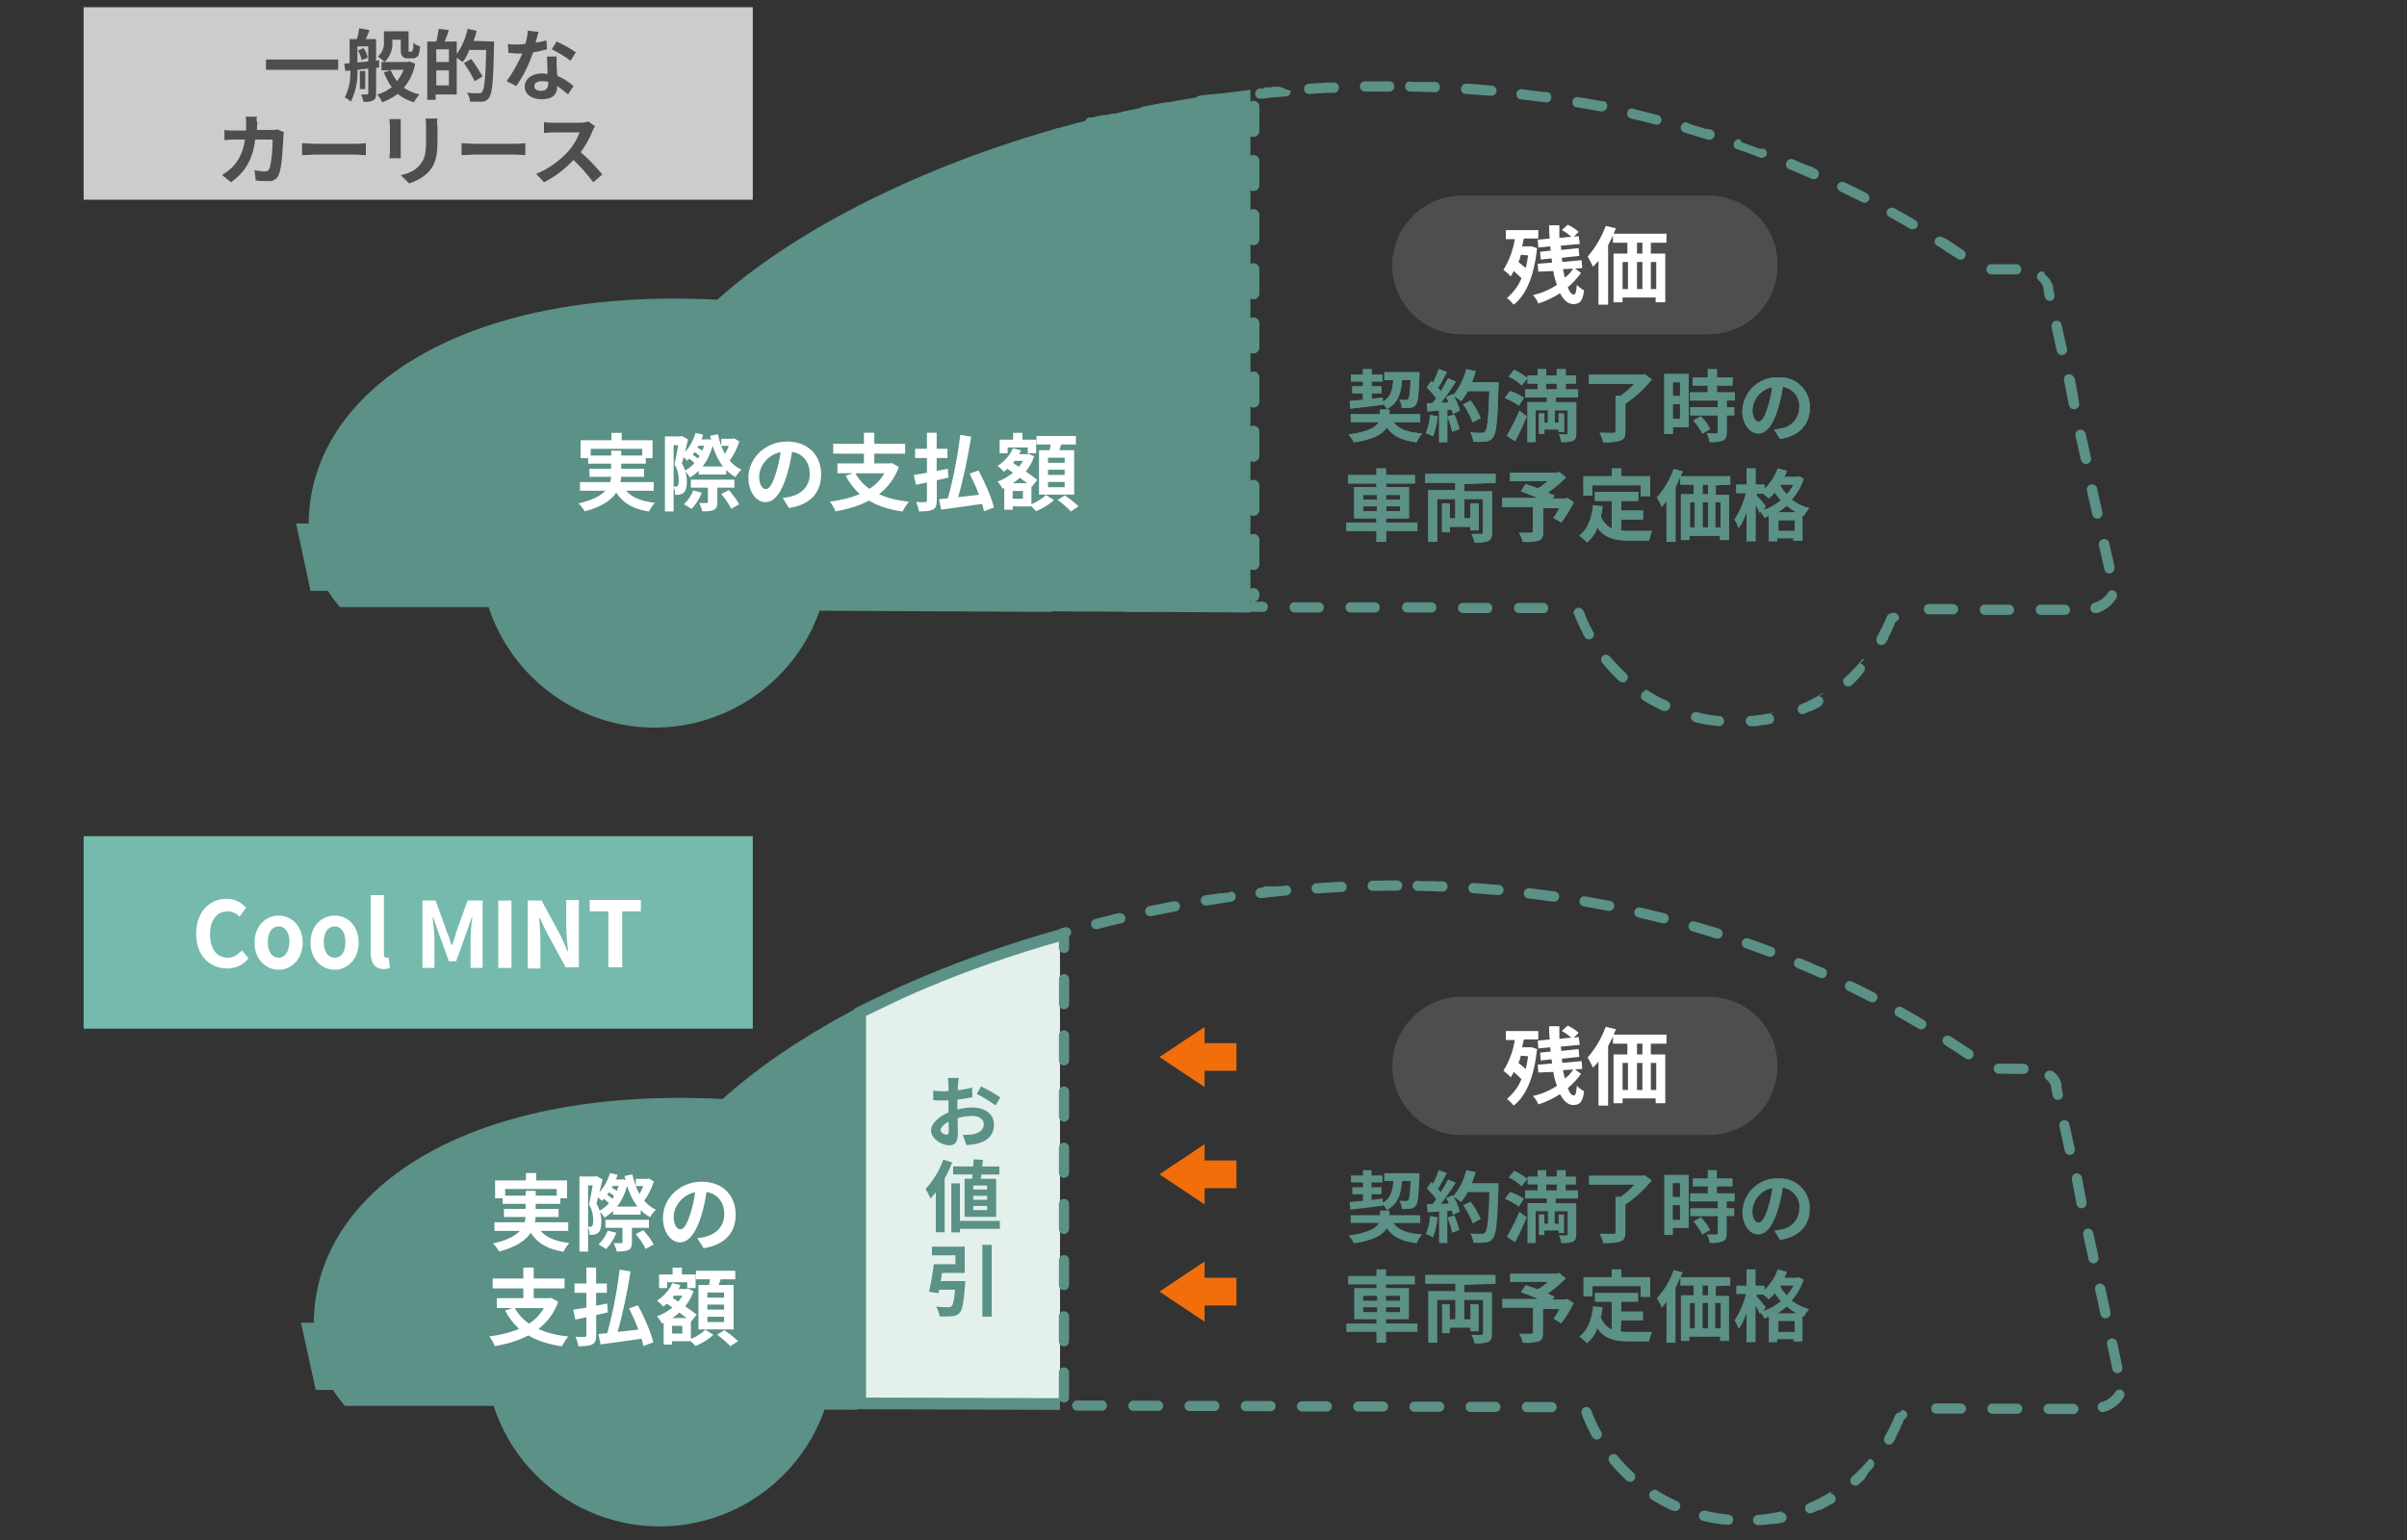
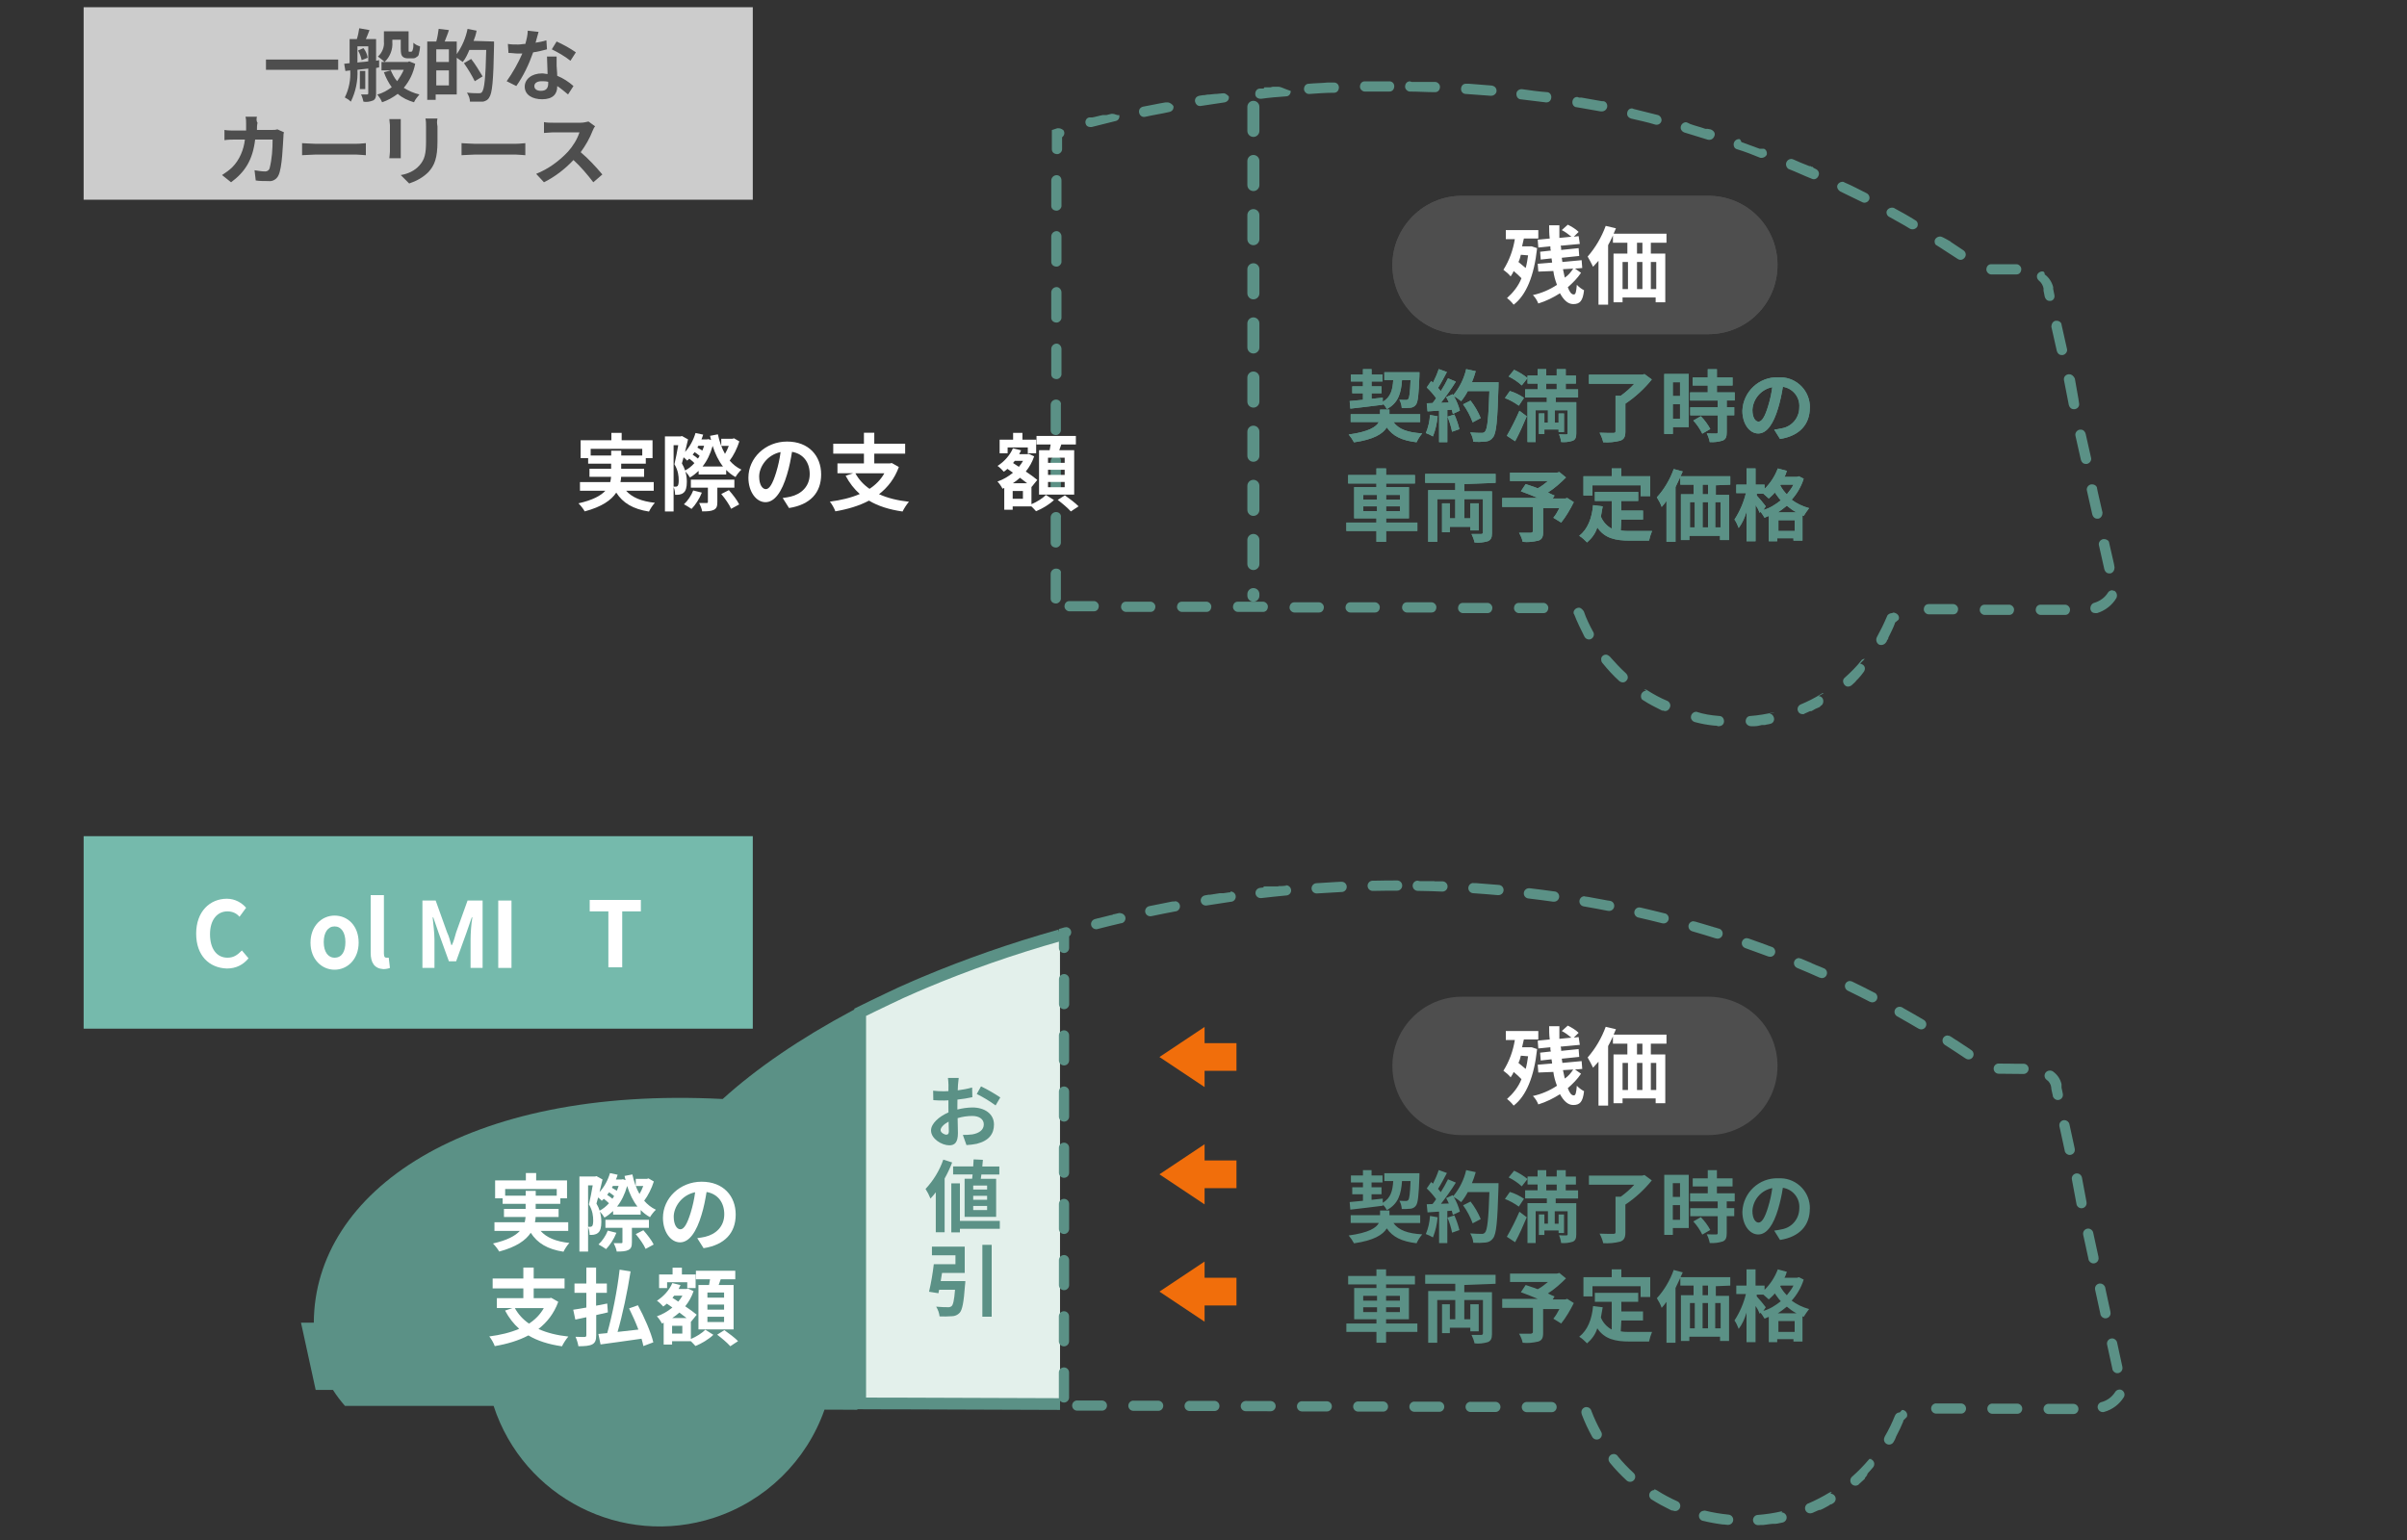
<svg xmlns="http://www.w3.org/2000/svg" id="_レイヤー_1" viewBox="0 0 400 256">
  <rect x="0" y="0" width="400" height="256" fill="#333333" stroke="none" />
  <defs>
    <style>.cls-1,.cls-2{fill:none;}.cls-1,.cls-3,.cls-4,.cls-5,.cls-6,.cls-7,.cls-8{stroke-width:0px;}.cls-2{stroke-dasharray:0 0 4 5;stroke-linecap:round;stroke-width:2px;}.cls-2,.cls-9{stroke:#5b9186;}.cls-9{fill:#e3f0eb;stroke-width:1.95px;}.cls-3{fill:#75baac;}.cls-4{fill:#4e4e4e;}.cls-5{fill:#5b9186;}.cls-6{fill:#ccc;}.cls-7{fill:#fff;}.cls-8{fill:#f16e0b;}</style>
  </defs>
  <path class="cls-9" d="M176.15,155.47c-8.02,2.26-15.57,4.92-22.51,7.84-.48.2-.96.4-1.43.61-.84.36-1.67.73-2.49,1.1-.26.12-1.12.52-2.2,1.04-1.46.7-3.31,1.58-4.57,2.21v65.02l5.51.02h2.05s25.65.09,25.65.09" />
  <path class="cls-5" d="M141.63,168c-8.66,4.62-15.96,9.63-21.53,14.69h0c-42.9-2.21-67.86,15.45-67.95,37.18h-2.13l2.44,11.18h2.87c.6.94,1.27,1.83,2,2.66h24.7c4.97,15.24,21.36,23.57,36.6,18.6,8.59-2.8,15.39-9.45,18.39-17.98l5.46.02v-66.79c-.33.17-.62.32-.85.44Z" />
  <path class="cls-5" d="M230.9,13.52h-4.1c-.5,0-.8.4-.8.9,0,.4.4.8.8.8h4.1c.5,0,.8-.4.8-.9,0-.4-.3-.8-.8-.8M221.7,13.72h-1.1c-1,.1-2.1.1-3.1.2-.5,0-.8.4-.8.9,0,.4.4.8.8.8h.1c1.4-.1,2.7-.2,4.1-.2h0c.5,0,.8-.4.8-.9,0-.4-.3-.8-.8-.8M212.4,14.42h-.9l-.4.1h-1l-.1.2h-.6c-.5,0-.8.4-.8.9s.4.8.9.8h.1c1.4-.2,2.7-.3,4.1-.4h0c.5,0,.8-.4.8-.9-1.2-.4-1.6-.7-2.1-.7M203.2,15.52h-.1l-1,.1h-.2l-1,.1h-.2l-.6.1h-.2l-.6.1c-.5.1-.8.5-.7,1,.1.4.4.7.8.7h.1c1.3-.2,2.7-.4,4-.6h0c.5-.1.8-.5.7-1-.2-.2-.6-.6-1-.5M194,17.02h-.3c-1.3.2-2.5.5-3.7.7-.5.1-.8.5-.7,1s.5.8,1,.7c1.3-.3,2.7-.5,4-.8h0c.5-.1.8-.5.7-1-.2-.3-.6-.6-1-.6M184.9,18.92h-.2l-.8.2h-.6c-.6.1-1.2.3-1.8.4h-.5c-.5.1-.7.6-.6,1,.1.4.4.6.8.6h.2c1.3-.3,2.7-.7,4-1h0c.5-.1.7-.6.6-1-.4.1-.7-.2-1.1-.2M175.9,21.32h-.2l-.9.3v3.2c0,.5.4.8.9.8.4,0,.8-.4.8-.8v-2c.4-.3.5-.8.2-1.2-.3-.2-.5-.3-.8-.3M175.6,29.12c-.5,0-.9.4-.9.9h0v4.2c0,.5.4.8.9.8.4,0,.8-.4.8-.8v-4.2c0-.6-.4-.9-.8-.9h0M175.6,38.42c-.5,0-.9.4-.9.9h0v4.2c0,.5.4.8.9.8.4,0,.8-.4.8-.8v-4.2c0-.5-.4-.9-.8-.9h0M175.6,47.72c-.5,0-.9.4-.9.9h0v4.2c0,.5.4.8.9.8.4,0,.8-.4.8-.8v-4.2c0-.5-.4-.9-.8-.9h0M175.6,57.12c-.5,0-.9.4-.9.9h0v4.2c0,.5.4.8.9.8.4,0,.8-.4.8-.8v-4.2c0-.5-.4-.9-.8-.9h0M175.5,66.42c-.5,0-.9.4-.9.9h0v4.2c0,.5.4.8.9.8.4,0,.8-.4.8-.8v-4.2c.1-.5-.3-.9-.8-.9h0M175.5,75.82c-.5,0-.9.4-.9.9h0v4.2c0,.5.4.8.9.8.4,0,.8-.4.8-.8v-4.2c.1-.5-.3-.9-.8-.9h0M175.5,85.12c-.5,0-.9.4-.9.9h0v4.2c0,.5.4.8.9.8.4,0,.8-.4.8-.8v-4.2c.1-.5-.3-.9-.8-.9h0M175.5,94.52c-.5,0-.9.4-.9.9h0v4.1c0,.5.4.8.9.8.4,0,.8-.4.8-.8v-4.2c.1-.5-.3-.8-.8-.8h0M177.7,99.92c-.5,0-.8.4-.8.9,0,.4.4.8.8.8h4.1c.5,0,.8-.4.8-.9,0-.4-.4-.8-.8-.8h-4.1ZM187.1,100.02c-.5,0-.8.4-.8.9,0,.4.4.8.8.8h4.1c.5,0,.8-.4.8-.9,0-.4-.4-.8-.8-.8h-4.1M196.4,100.02c-.5,0-.8.4-.8.9,0,.4.4.8.8.8h4.1c.5,0,.8-.4.8-.9,0-.4-.4-.8-.8-.8h-4.1ZM205.7,100.02c-.5,0-.8.4-.8.9,0,.4.4.8.8.8h4.2c.5,0,.8-.4.8-.9,0-.4-.4-.8-.8-.8h-4.2ZM215.1,100.12c-.5,0-.8.4-.8.9,0,.4.4.8.8.8h4.1c.5,0,.8-.4.8-.9,0-.4-.4-.8-.8-.8h-4.1ZM224.4,100.12c-.5,0-.8.4-.8.9,0,.4.4.8.8.8h4.1c.5,0,.8-.4.8-.9,0-.4-.4-.8-.8-.8h-4.1M233.8,100.12c-.5,0-.8.4-.8.9,0,.4.4.8.8.8h4.1c.5,0,.8-.4.8-.9,0-.4-.4-.8-.8-.8h-4.1ZM243.1,100.22c-.5,0-.8.4-.8.9,0,.4.4.8.8.8h4.1c.5,0,.8-.4.8-.9,0-.4-.4-.8-.8-.8h-4.1ZM252.4,100.22c-.5,0-.8.4-.8.9,0,.4.4.8.8.8h4.1c.5,0,.8-.4.8-.9,0-.4-.4-.8-.8-.8h-4.1ZM262.4,101.02c-.5,0-.9.4-.9.8,0,.1,0,.2.1.3h0c.5,1.3,1.1,2.5,1.7,3.7.2.4.7.6,1.1.4.4-.2.6-.7.4-1.1h0c-.6-1.1-1.2-2.3-1.6-3.5h0c-.2-.3-.5-.6-.8-.6M266.9,108.82c-.5,0-.9.4-.8.9,0,.2.1.4.2.5h0c.9,1.1,1.8,2.1,2.8,3,.4.3.9.3,1.2-.1.3-.3.3-.8-.1-1.2-1-.9-1.8-1.8-2.7-2.8h0c-.1-.1-.4-.3-.6-.3M273.6,114.82c-.5,0-.9.4-.9.9,0,.3.1.6.4.7h0c.9.6,1.9,1.1,2.9,1.6h0l.2.1h.2c.4.2.9,0,1.1-.5.2-.4,0-.9-.4-1.1-1.2-.5-2.3-1.1-3.4-1.8h0c-.1-.1-.3-.1-.5-.1M281.9,118.32c-.5,0-.9.4-.9.9,0,.4.3.7.6.8h0c1.1.3,2.2.5,3.3.6h0c.2,0,.4,0,.6.1h.1c.5,0,.9-.3.9-.8s-.3-.9-.8-.9c-1.3-.1-2.6-.3-3.8-.7h0c.1,0,.1-.1,0,0M294.9,118.42h-.2c-1.3.3-2.5.5-3.8.6h0c-.5,0-.8.4-.8.9,0,.4.4.8.9.8h.6c.4,0,.8-.1,1.2-.2h.5c.3-.1.6-.1.9-.2.5-.1.7-.6.6-1-.1-.4-.4-.7-.8-.7M303.1,115.22c-.2,0-.3,0-.4.1-1.1.7-2.3,1.3-3.5,1.8h0c-.4.2-.6.7-.4,1.1.1.3.4.5.8.5.1,0,.2,0,.3-.1h0c.3-.1.6-.3.9-.4h.2l.2-.1h0c.3-.2.7-.4,1-.5h0l.2-.1h0l.1-.1.1-.1c.4-.2.5-.8.3-1.2-.2-.3-.4-.4-.7-.4M309.9,109.52c-.2,0-.5.1-.6.3-.8,1-1.7,1.9-2.7,2.8h0c-.4.3-.4.8-.1,1.2s.8.4,1.2.1h0c.3-.3.6-.5.8-.8h0l.1-.1h0l.1-.1h0l.1-.1h0c.3-.3.6-.7.9-1.1s.3-.9-.1-1.2c-.2-.1-.3-.2-.5-.2M314.4,101.92c-.3,0-.7.2-.8.5-.5,1.2-1.1,2.4-1.7,3.5h0c-.2.4-.1.9.3,1.2.4.2.9.1,1.2-.3h0c.1-.1.2-.3.2-.4h0l.1-.1h0l.1-.2h0v-.1c.4-.8.8-1.6,1.1-2.4h0v-.1h0l.6-.5c.2-.4,0-.9-.5-1.1-.1,0-.2-.1-.3-.1M320.5,100.42c-.5,0-.8.4-.8.9,0,.4.4.8.8.8h4.1c.5,0,.8-.4.8-.9,0-.4-.4-.8-.8-.8h-4.1ZM329.8,100.52c-.5,0-.8.4-.8.9,0,.4.4.8.8.8h4.1c.5,0,.8-.4.8-.9,0-.4-.4-.8-.8-.8h-4.1ZM339.1,100.52c-.5,0-.8.4-.8.9,0,.4.4.8.8.8h4.1c.5,0,.8-.4.8-.9,0-.4-.4-.8-.8-.8h-4.1M351,98.12c-.3,0-.6.2-.7.4-.5.8-1.3,1.4-2.3,1.7h0c-.4.1-.7.6-.6,1.1.1.4.4.6.8.6h.3c1.3-.4,2.5-1.3,3.2-2.5.2-.4.1-.9-.3-1.2-.2,0-.3-.1-.4-.1M349.7,89.62h-.2c-.5.1-.8.6-.7,1h0l.9,4h0c.1.4.4.7.8.7h.2c.5-.1.7-.6.7-1h0l-.1-.6-.8-3.5c0-.3-.4-.6-.8-.6M347.7,80.52h-.2c-.5.1-.8.6-.7,1h0l.9,4h0c.1.4.4.7.8.7h.2c.5-.1.7-.6.7-1h0l-.8-3.5h0l-.1-.5c0-.4-.4-.7-.8-.7M345.8,71.42h-.2c-.5.1-.8.6-.7,1h0l.9,4h0c.1.4.4.7.8.7h.2c.5-.1.8-.6.7-1h0l-.9-4c-.1-.4-.4-.7-.8-.7M343.9,62.22h-.2c-.5.1-.8.5-.7,1l.8,4.1h0c.1.4.4.7.8.7h.2c.5-.1.8-.5.7-1h0l-.1-.7h0c-.2-1.2-.6-3.4-.6-3.4-.2-.4-.5-.7-.9-.7M341.8,53.32h-.2c-.5.1-.7.6-.7,1h0l.9,4h0c.1.4.4.7.8.7h.2c.5-.1.8-.6.7-1h0l-.9-4c0-.4-.4-.7-.8-.7M339.4,45.12c-.5,0-.9.4-.9.8,0,.3.1.5.3.7.4.3.7.8.8,1.3v.4l.2,1h0c.1.4.4.7.8.7h.2c.5-.1.7-.6.6-1h0l-.2-1h0v-.1h0v-.1h0v-.1h0c-.2-.8-.7-1.6-1.4-2.1,0-.4-.2-.5-.4-.5M330.9,43.92c-.5,0-.8.4-.8.9,0,.4.4.8.8.8h4.2c.5,0,.8-.4.8-.9,0-.4-.4-.8-.8-.8h-4.2M322.4,39.32c-.5,0-.9.4-.9.8,0,.3.1.6.4.7,1.1.7,2.3,1.5,3.4,2.2h0c.4.3.9.2,1.2-.2.3-.4.2-.9-.2-1.2h0c-.7-.5-1.4-.9-2.1-1.4h0l-.1-.1h0c-1.4-.8-1.5-.8-1.7-.8M314.4,34.52c-.5,0-.9.4-.9.8,0,.3.2.6.4.7,1.2.7,2.4,1.3,3.5,2h0c.4.2.9.1,1.2-.3.2-.4.1-.9-.3-1.1h0c-1.1-.7-2.2-1.3-3.3-1.9h0c-.3-.2-.4-.2-.6-.2M306.2,30.22c-.5,0-.9.4-.9.8,0,.3.2.6.5.8,1.2.6,2.5,1.2,3.7,1.8h0c.4.2.9,0,1.1-.4s0-.9-.4-1.1h0c-1.2-.6-2.5-1.3-3.7-1.8-.1-.1-.2-.1-.3-.1M297.7,26.42c-.5,0-.9.4-.9.9,0,.3.2.7.5.8,1.3.5,2.5,1.1,3.8,1.6h0c.4.2.9,0,1.1-.5.2-.4,0-.9-.4-1.1h0l-.4-.2h0l-.1-.1h0l-.1-.1h-.2l-.1-.1h-.2c-.5-.2-1-.4-1.5-.6-1.3-.6-1.4-.6-1.5-.6M289,23.12c-.5,0-.9.4-.9.9,0,.4.2.7.6.8,1.3.4,2.6.9,3.8,1.4h0c.4.1.9-.1,1.1-.5.1-.4-.1-.9-.5-1h-.7c-1-.4-2-.7-3-1.1-.2-.5-.3-.5-.4-.5M280.2,20.32c-.5,0-.9.4-.9.9,0,.4.3.7.6.8,1.3.4,2.6.8,3.9,1.2h0c.5.1.9-.1,1.1-.6s-.1-.9-.6-1.1h0l-.5-.1h-.4c-.8-.3-1.7-.5-2.5-.8q-.6-.3-.7-.3M271.2,18.02c-.5,0-.8.4-.8.9,0,.4.3.7.7.8,1.3.3,2.7.6,4,1h0c.5.1.9-.2,1-.6s-.2-.9-.6-1h0c-1.3-.3-2.7-.7-4-1-.2-.1-.3-.1-.3-.1M262.1,16.12c-.5,0-.8.4-.8.9,0,.4.3.8.7.8,1.3.2,2.7.5,4,.7h.2c.5,0,.9-.4.9-.9,0-.4-.3-.8-.7-.8h-.2c-1.1-.2-2.2-.4-3.4-.6h-.4c-.2-.1-.3-.1-.3-.1M252.9,14.82c-.5,0-.9.3-.9.8s.3.9.8.9c1.4.2,2.7.3,4.1.5h.1c.5,0,.8-.4.8-.9,0-.4-.3-.8-.7-.8h0c-1.4-.1-2.8-.3-4.2-.5h0M243.6,13.92c-.5,0-.8.4-.8.9,0,.4.3.8.8.8,1.4.1,2.7.2,4.1.3h.1c.5,0,.9-.4.9-.8,0-.5-.3-.8-.8-.9h0c-1.3-.1-2.5-.2-3.8-.3h-.5M234.3,13.52c-.5,0-.8.4-.8.9,0,.4.4.8.8.8,1.4,0,2.7.1,4.1.1h.1c.5,0,.8-.4.8-.9,0-.4-.4-.8-.8-.8h-3.9l-.3-.1h0" />
-   <path class="cls-5" d="M81.2,100.92h-24.7c-.7-.8-1.4-1.7-2-2.7h-2.9l-2.4-11.2h2.1c.1-21.7,25-39.4,67.9-37.2,11.9-10.7,31.6-21.3,55.5-28.2v80.1l-38.5-.2c-5.3,15.1-21.9,23.1-37,17.8-8.5-3-15.2-9.8-18-18.4ZM174.7,101.62V21.62c10.8-3.1,21.9-5.4,33.1-6.7v86.9l-33.1-.2Z" />
  <rect class="cls-1" width="401" height="256" />
  <path class="cls-6" d="M13.9,1.2h111.2v32H13.9V1.2Z" />
  <path class="cls-3" d="M13.9,139h111.2v32H13.9v-32Z" />
  <path class="cls-4" d="M44.2,9.9v1.7h12v-1.7h-12ZM59.5,8.4c.3.5.5,1.1.6,1.6l1-.4c-.1-.6-.3-1.1-.7-1.6l-.9.4ZM59.4,7.7h1.8v2.5c-.6.1-1.3.1-1.8.2v-2.7ZM63,11.2v-1.2l-.5.1v-3.6h-1.7c.2-.4.4-1,.6-1.5l-1.7-.3c-.1.6-.2,1.2-.4,1.8h-1.2v4l-.9.1.2,1.2.8-.1c.1,1.5-.2,3.1-.9,4.5.4.2.7.4,1,.7.8-1.6,1.2-3.5,1.1-5.3l1.8-.2v4.1q0,.2-.2.2h-1c.2.4.3.8.4,1.2.5.1,1.1,0,1.6-.2.4-.2.5-.6.5-1.1v-4.3l.5-.1ZM60.7,11.8h-.9v3h.9v-3ZM67.1,11.6c-.3.7-.7,1.3-1.1,1.9-.5-.6-.8-1.2-1.1-1.9h2.2ZM68,10.2l-.2.1h-3.9c.9-.8,1.4-2.1,1.3-3.3v-.4h1.4v1.5c0,.8.1,1.1.3,1.3.2.2.5.3.9.3h.7c.2,0,.5,0,.7-.2.2-.1.4-.3.4-.5.1-.4.2-.9.2-1.3-.4-.1-.8-.3-1.1-.6,0,.5,0,.9-.1,1.1,0,.2-.1.2-.1.3,0,0-.1.1-.2.1h-.3q-.1,0-.1-.1v-3.3h-4.1v1.7c.1.9-.3,1.9-1,2.5.4.3.7.5,1.1.9h-.5v1.4h1.6l-1.2.3c.3.9.8,1.8,1.3,2.5-.7.5-1.5,1-2.4,1.2.3.4.6.8.8,1.3.9-.3,1.8-.8,2.6-1.4.8.7,1.7,1.1,2.7,1.4.2-.5.6-.9.9-1.3-.9-.2-1.8-.6-2.6-1.1,1-1.2,1.6-2.5,1.9-4l-1-.4ZM72.5,14.2v-2.5h2.1v2.5h-2.1ZM74.6,10.3h-2.1v-2.1h2.1v2.1ZM78.7,6.8c.2-.5.4-1.1.5-1.7l-1.5-.3c-.3,1.5-.9,2.9-1.8,4.2v-2.1h-2c.2-.6.5-1.2.7-1.9l-1.7-.2c-.1.7-.2,1.4-.4,2.1h-1.5v9.7h1.4v-.9h3.5v-6.1c.3.2.7.5,1,.7.5-.6.8-1.3,1.1-2h2.8c-.1,4.6-.3,6.5-.7,7-.1.2-.4.2-.6.2-.3,0-1.1,0-1.9-.1.3.5.5,1,.5,1.5h2c.5,0,1-.3,1.2-.7.5-.7.7-2.8.8-8.6v-.7l-3.4-.1ZM80.2,12.7c-.6-1-1.2-2-1.9-2.9l-1.2.7c.7,1,1.3,2,1.8,3l1.3-.8ZM89.5,5.3l-1.8-.2c0,.7-.2,1.5-.4,2.2-.4,0-.8.1-1.2.1-.6,0-1.2,0-1.7-.1l.1,1.5c.6,0,1.1.1,1.6.1h.7c-.7,1.6-1.6,3.2-2.6,4.6l1.6.8c1.2-1.7,2.1-3.6,2.8-5.6.8-.1,1.5-.3,2.3-.5l-.1-1.5c-.6.2-1.2.3-1.8.4.2-.7.4-1.4.5-1.8ZM88.8,14.3c0-.5.5-.8,1.2-.8.4,0,.7,0,1.1.1v.3c0,.7-.3,1.2-1.2,1.2-.7,0-1.1-.3-1.1-.8h0ZM92.5,9.4h-1.6c0,.8.1,2,.1,2.9-.3,0-.6-.1-.9-.1-1.8,0-2.9,1-2.9,2.2,0,1.4,1.3,2.1,2.9,2.1,1.8,0,2.5-.9,2.5-2.1v-.1c.6.4,1.2.9,1.8,1.4l.9-1.4c-.8-.7-1.7-1.3-2.7-1.7,0-.6-.1-1.3-.1-1.7,0-.4,0-1,0-1.5h0ZM94.8,10.1l.9-1.4c-1-.7-2.1-1.3-3.2-1.8l-.8,1.3c1,.5,2.1,1.1,3.1,1.9h0ZM42.7,19.4h-1.9c.1.4.1.8.1,1.2v1.1h-1.9c-.5,0-1.2,0-1.7-.1v1.7c.6-.1,1.3-.1,1.7-.1h1.7c-.2,1.7-.9,3.4-2.1,4.6-.5.5-1.1.9-1.7,1.3l1.5,1.2c2.3-1.7,3.6-3.7,4-7.1h2.9c0,1.6-.1,3.2-.5,4.8-.1.3-.4.5-.7.5-.6,0-1.2-.1-1.8-.2l.2,1.7c.6.1,1.4.1,2.1.1.7.1,1.4-.3,1.7-1,.6-1.3.7-5,.8-6.4,0-.2,0-.5.1-.7l-1.1-.5c-.3.1-.6.1-1,.1h-2.4c0-.4,0-.8.1-1.2-.2-.2-.2-.7-.1-1ZM50.2,23.8v2c.5,0,1.4-.1,2.1-.1h7c.5,0,1.2.1,1.5.1v-2c-.3,0-.9.1-1.5.1h-7c-.7,0-1.6-.1-2.1-.1ZM72.7,19.7h-2c.1.4.1.9.1,1.3v2.5c0,2-.2,3-1.1,4-.8.9-1.9,1.4-3.1,1.6l1.4,1.4c1.2-.4,2.3-1,3.2-1.9,1-1.1,1.5-2.3,1.5-5.1v-2.5c-.1-.5-.1-.9,0-1.3ZM66.6,19.8h-1.9c0,.3.1.7.1,1v4.4c0,.4-.1.9-.1,1.1h1.9v-6.5h0ZM76.7,23.8v2c.5,0,1.4-.1,2.1-.1h7c.5,0,1.2.1,1.5.1v-2c-.3,0-.9.1-1.5.1h-7c-.7,0-1.7-.1-2.1-.1ZM98.9,21l-1.1-.8c-.4.1-.9.2-1.3.2h-4.6c-.5,0-1,0-1.5-.1v1.8c.3,0,1-.1,1.5-.1h4.4c-.4,1.2-1.1,2.3-1.9,3.2-1.5,1.6-3.3,2.9-5.3,3.7l1.3,1.4c1.8-.9,3.5-2.2,4.9-3.7,1.2,1.1,2.3,2.4,3.3,3.7l1.5-1.3c-1.1-1.3-2.3-2.6-3.6-3.7.8-1.1,1.5-2.3,2-3.6.1-.2.2-.5.4-.7Z" />
  <path class="cls-7" d="M37.8,159.2c-1.8,0-2.9-1.5-2.9-3.9s1.2-3.8,2.9-3.8c.8,0,1.5.3,2,.9l1.1-1.5c-.7-.8-1.8-1.5-3.2-1.5-2.8,0-5.1,2.1-5.1,5.8s2.2,5.7,5.1,5.8c1.5,0,2.7-.6,3.6-1.7l-1.1-1.3c-.8.8-1.4,1.2-2.4,1.2Z" />
-   <path class="cls-7" d="M46.3,152.2c-2.1,0-4,1.7-4,4.5s1.9,4.5,4,4.5,4-1.7,4-4.5-1.9-4.5-4-4.5ZM46.3,159.2c-1.1,0-1.8-1-1.8-2.6s.7-2.6,1.8-2.6,1.8,1,1.8,2.6c-.1,1.6-.7,2.6-1.8,2.6Z" />
  <path class="cls-7" d="M55.6,152.2c-2.1,0-4,1.7-4,4.5s1.9,4.5,4,4.5,4-1.7,4-4.5-1.8-4.5-4-4.5ZM55.6,159.2c-1.1,0-1.8-1-1.8-2.6s.7-2.6,1.8-2.6,1.8,1,1.8,2.6-.6,2.6-1.8,2.6Z" />
  <path class="cls-7" d="M64.2,159.2c-.2,0-.4-.1-.4-.7v-9.7h-2.2v9.6c0,1.6.6,2.6,2.1,2.7.4,0,.9-.1,1.1-.2l-.2-1.7q-.2,0-.4,0Z" />
  <path class="cls-7" d="M75.8,155c-.2.7-.4,1.5-.7,2.1h-.1c-.2-.7-.4-1.5-.7-2.1l-1.9-5.3h-2.2v11.2h2v-4.7c0-1.1-.2-2.7-.3-3.7h.1l.9,2.6,1.7,4.7h1.2l1.7-4.7.9-2.6h.1c-.2,1.1-.3,2.7-.3,3.7v4.7h2v-11.2h-2.5l-1.9,5.3Z" />
  <rect class="cls-7" x="82.8" y="149.7" width="2.2" height="11.2" />
-   <path class="cls-7" d="M94.1,154.2c0,1.2.2,2.8.3,3.9h-.1l-1.1-2.5-3.2-5.9h-2.3v11.3h2.1v-4.5c0-1.3-.1-2.7-.2-3.9h.1l1.1,2.3,3.2,5.9h2.2v-11.2h-2.1v4.6h0Z" />
  <polygon class="cls-7" points="98 149.6 98 151.5 101.1 151.5 101.1 151.5 101.1 160.8 103.4 160.8 103.4 151.5 106.5 151.5 106.5 149.6 98 149.6" />
  <path id="_パス_25248" class="cls-5" d="M159.32,179.19h-1.79c.05.38.08.76.09,1.14,0,.22,0,.6-.01,1.05-.26.01-.52.03-.75.03-.6,0-1.2-.03-1.79-.1l.03,1.57c.61.05,1.21.07,1.82.06.21,0,.44-.01.69-.03v1.09c0,.3,0,.61.01.92-1.6.69-2.9,1.87-2.9,3,0,1.38,1.78,2.47,3.04,2.47.86,0,1.43-.43,1.43-2.04,0-.44-.03-1.46-.05-2.48.79-.24,1.62-.36,2.44-.36,1.13,0,1.91.52,1.91,1.4,0,.95-.83,1.47-1.88,1.66-.53.07-1.07.1-1.6.09l.6,1.69c.57-.03,1.14-.1,1.7-.21,2.07-.52,2.87-1.68,2.87-3.21,0-1.79-1.57-2.83-3.58-2.83-.84.01-1.68.13-2.5.34v-.48c0-.38,0-.78.01-1.17.85-.1,1.74-.23,2.48-.4l-.04-1.61c-.78.22-1.58.37-2.39.47.01-.32.03-.64.04-.92.03-.34.08-.9.12-1.13ZM163.03,180.59l-.71,1.27c1.1.54,2.15,1.18,3.13,1.9l.78-1.33c-1.02-.68-2.09-1.3-3.2-1.84h0ZM156.31,187.87c0-.45.53-.99,1.33-1.42.03.7.04,1.3.04,1.62,0,.44-.18.55-.42.55-.34,0-.95-.35-.95-.75h0ZM164.04,197.74h-2.31v-.66h2.31v.66ZM164.04,199.44h-2.31v-.66h2.31v.66ZM164.04,201.15h-2.31v-.68h2.31v.68ZM160.3,195.96v6.32h5.24v-6.32h-2.55c.04-.22.07-.47.1-.72h2.98v-1.33h-2.83c.04-.38.08-.75.1-1.11l-1.54-.07c-.01.36-.04.77-.07,1.17h-3.34v1.33h3.24c-.03.25-.05.49-.08.72h-1.25ZM156.76,192.77c-.63,1.81-1.64,3.47-2.95,4.87.32.51.6,1.04.82,1.6.31-.33.61-.68.88-1.04v6.64h1.47v-8.93c.48-.86.9-1.75,1.25-2.67l-1.47-.47ZM166.15,202.95h-6.63v-6.24h-1.43v8.15h1.43v-.59h6.63v-1.33ZM156.33,212.96c.08-.44.16-.91.22-1.36h3.77v-4.37h-5.45v1.44h3.91v1.48h-3.6c-.18,1.54-.44,3.07-.79,4.58l1.56.25c.04-.18.08-.38.12-.58h2.64c-.14,1.7-.31,2.52-.59,2.74-.17.12-.38.18-.59.16-.35,0-1.18-.01-1.96-.09.31.49.51,1.05.57,1.62.68.03,1.36.02,2.04-.03.49,0,.95-.2,1.29-.56.46-.51.69-1.77.9-4.64.03-.21.05-.42.05-.64h-4.1ZM163.25,206.93v11.95h1.55v-11.95h-1.55Z" />
  <path id="_パス_25249" class="cls-2" d="M208.29,17.76v81.26" />
-   <path id="_パス_8105" class="cls-5" d="M232.21,146.36h-.07c-1.23,0-2.46.01-3.68.04h-.39c-.47.03-.83.43-.8.9.03.44.38.78.82.8h.02c1.36-.03,2.74-.04,4.1-.04.47-.02.83-.42.81-.89-.02-.44-.37-.79-.81-.81M222.96,146.58h-.22s-.13.01-.13.01h-.19s-.13.02-.13.02h-.19s-.26.02-.26.02h0c-1.03.05-2.06.12-3.09.19-.47.03-.82.44-.79.91.03.45.4.79.85.79h.06c1.36-.09,2.73-.17,4.09-.24h.05c.47-.03.82-.44.79-.91-.03-.44-.39-.79-.83-.79M213.7,147.24h-.12l-.48.05h-.13s-.02.01-.02.01h-.4s-.02,0-.02,0h-.06l-.07.05h-.13s-.01,0-.01,0h-.17s-.02,0-.02,0h-.11s-.02,0-.02,0h-.11s-.02,0-.02,0h-.11s-.02,0-.02,0h-.3s-.03,0-.03,0h-.4s-.02,0-.02,0h-.11s-.02,0-.02,0h-.16s-.02,0-.02,0h-.11s-.02,0-.02,0h-.26s-.03,0-.03,0h-.11s-.02,0-.02,0h-.06l-.06.19h-.06s-.01,0-.01,0h-.06s-.06.01-.06.01h0l-.32.04c-.47.03-.83.43-.8.9.03.47.43.83.9.8.03,0,.07,0,.1,0,1.35-.16,2.72-.3,4.07-.43h.05c.47-.03.83-.43.8-.9-.03-.46-.42-.81-.88-.8M204.45,148.34s-.08,0-.12,0h-.04l-.99.14h-.06s0,0,0,0h-.05s-.02,0-.02,0h-.05s-.02,0-.02,0h-.04s-.02,0-.02,0h-.04s-.03,0-.03,0h-.03s-.03,0-.03,0h-.07s-.02,0-.02,0h-.04s-.02,0-.02,0h-.05s-.95.15-.95.15h-.06s-.06.02-.06.02h0l-.6.09h-.04s-.02,0-.02,0h-.05s-.01,0-.01,0h-.05s0,0,0,0h-.06s-.56.1-.56.1c-.46.08-.78.52-.7.98.07.41.42.71.84.71.05,0,.09,0,.14-.01,1.34-.22,2.7-.42,4.05-.62h.05c.47-.07.79-.5.72-.97-.06-.42-.42-.73-.84-.73M195.26,149.85c-.05,0-.11,0-.16.01h-.11s-.02,0-.02,0h-.05s-.02,0-.02,0h-.04s-.04.01-.04.01h-.03s-.05.01-.05.01h-.02c-1.26.24-2.5.49-3.74.75-.46.1-.75.55-.66,1.01.1.46.55.75,1.01.66,1.33-.28,2.68-.55,4.02-.8h.05c.46-.09.76-.53.68-1-.08-.4-.43-.69-.83-.69M186.16,151.77c-.07,0-.13,0-.2.02h-.04l-.76.18h-.06s0,.01,0,.01h-.05s-.02.01-.02.01h-.05s-.02.05-.02.05h-.04s-.03.02-.03.02h-.04s-.03.02-.03.02h-.03s-.04.02-.04.02h-.02s-.04.02-.04.02h-.07s-.01.01-.01.01h-.05s-.01.01-.01.01h-.06s0,.01,0,.01h-.06s-.06.03-.06.03h0c-.59.14-1.17.29-1.75.44h-.06s-.05.03-.05.03h-.06s-.01.01-.01.01h-.05s-.02.01-.02.01h-.04s-.02.02-.02.02h-.03s-.03.02-.03.02h-.03s-.03.02-.03.02h-.02s-.04.02-.04.02h-.06s-.01.01-.01.01h-.05s-.06.03-.06.03c-.46.12-.73.58-.61,1.04.1.38.44.64.82.64.07,0,.14,0,.21-.03,1.32-.34,2.65-.67,3.98-.98h.02v.02c.47-.11.75-.57.64-1.02-.09-.38-.43-.65-.83-.65M175.97,154.43v3.18c.02.47.42.83.89.81.44-.02.79-.37.81-.81v-1.95c.38-.28.46-.81.18-1.19-.16-.22-.41-.34-.68-.35M177.17,154.13c-.08,0-.16.01-.23.03h-.03s0,0,0,0h0l-.92.27M176.83,161.92c-.47,0-.85.38-.85.85h0v4.18c.02.47.42.83.89.81.44-.02.79-.37.81-.81v-4.18c0-.47-.38-.85-.85-.85h0M176.82,171.27c-.47,0-.85.38-.85.85h0v4.18c.02.47.42.83.89.81.44-.02.79-.37.81-.81v-4.18c0-.47-.38-.85-.85-.85h0M176.82,180.61c-.47,0-.85.38-.85.85h0v4.18c.02.47.42.83.89.81.44-.02.79-.37.81-.81v-4.18c0-.47-.38-.85-.85-.85h0M176.82,189.95c-.47,0-.85.38-.85.85h0v4.18c.02.47.42.83.89.81.44-.02.79-.37.81-.81v-4.18c0-.47-.38-.85-.85-.85h0M176.82,199.29c-.47,0-.85.38-.85.85h0v4.18c.02.47.42.83.89.81.44-.02.79-.37.81-.81v-4.18c0-.47-.38-.85-.85-.85h0M176.82,208.63c-.47,0-.85.38-.85.85h0v4.18c.02.47.42.83.89.81.44-.02.79-.37.81-.81v-4.18c0-.47-.38-.85-.85-.85h0M176.81,217.97c-.47,0-.85.38-.85.85h0v4.18c.02.47.42.83.89.81.44-.02.79-.37.81-.81v-4.18c0-.47-.38-.85-.85-.85h0M176.85,233.15c.44-.02.79-.37.81-.81v-4.18c0-.47-.38-.85-.85-.85h0M176.81,227.31c-.47,0-.85.38-.85.85h0v4.18c.02.47.42.83.89.81M178.98,232.8c-.47.02-.83.42-.81.89.02.44.37.79.81.81h1.96s.03,0,.03,0h2.18c.47-.01.83-.41.81-.88-.02-.44-.37-.79-.81-.81h-4.13s-.05-.01-.05-.01h0ZM188.32,232.83c-.47.02-.83.42-.81.89.02.44.37.79.81.81h4.18c.47,0,.83-.41.81-.88-.02-.44-.37-.79-.81-.81h-4.13s-.05-.01-.05-.01M197.66,232.86c-.47.02-.83.42-.81.89.02.44.37.79.81.81h4.18c.47,0,.83-.41.81-.88-.02-.44-.37-.79-.81-.81h-4.13s-.05-.01-.05-.01h0ZM207,232.89c-.47.02-.83.42-.81.89.02.44.37.79.81.81h2.02s2.16.01,2.16.01h0c.47-.02.83-.42.81-.89-.02-.44-.37-.79-.81-.81h-2.16s-1.97-.01-1.97-.01h-.05,0ZM216.34,232.93c-.47.02-.83.42-.81.89.02.44.37.79.81.81h4.18c.47,0,.83-.41.81-.88-.02-.44-.37-.79-.81-.81h-4.13s-.05-.01-.05-.01h0ZM225.68,232.96c-.47.02-.83.42-.81.89.02.44.37.79.81.81h4.18c.47,0,.83-.41.81-.88-.02-.44-.37-.79-.81-.81h-4.13s-.05-.01-.05-.01M235.02,232.99c-.47.02-.83.42-.81.89.02.44.37.79.81.81h4.18c.47,0,.83-.41.81-.88-.02-.44-.37-.79-.81-.81h-4.13s-.05-.01-.05-.01h0ZM244.36,233.02c-.47.02-.83.42-.81.89.02.44.37.79.81.81h4.18c.47,0,.83-.41.81-.88-.02-.44-.37-.79-.81-.81h-4.13s-.05-.01-.05-.01h0ZM253.7,233.05c-.47.02-.83.42-.81.89.02.44.37.79.81.81h4.18c.47,0,.83-.41.81-.88-.02-.44-.37-.79-.81-.81h-4.13s-.05-.01-.05-.01h0ZM263.65,233.9c-.47,0-.85.38-.85.85,0,.1.02.2.05.3v.02s0,.01,0,.01h0v.02c.49,1.29,1.07,2.54,1.74,3.74.22.42.73.58,1.15.37.42-.22.58-.73.37-1.15,0-.02-.02-.03-.03-.05-.63-1.13-1.18-2.31-1.64-3.52h0v-.04c-.13-.33-.45-.55-.81-.55M268.16,241.71c-.47,0-.85.38-.85.85,0,.2.07.39.19.54h0s0,.02,0,.02h0c.88,1.08,1.83,2.08,2.84,3.01.36.3.9.26,1.2-.1.29-.34.27-.85-.05-1.16-.96-.88-1.85-1.82-2.67-2.82h0s0-.02,0-.02v-.02c-.18-.2-.42-.31-.67-.31M274.92,247.7c-.47,0-.85.38-.85.85,0,.29.15.56.39.72h.02s.01.01.01.01h0c.95.6,1.93,1.14,2.94,1.63h0l.18.09h.01s.01.01.01.01h.01s.01.01.01.01h.01s.01.01.01.01h.01s.01.01.01.01h.01s.08.04.08.04h.01s.01.01.01.01h.17l.07.03h.01s.01,0,.01,0h0c.43.18.93-.02,1.11-.46.17-.42,0-.9-.42-1.09-1.18-.53-2.33-1.14-3.42-1.84h0s-.01-.01-.01-.01h-.02c-.14-.1-.29-.14-.45-.14M283.18,251.14c-.47,0-.85.38-.85.85,0,.39.26.73.64.82h.03s0,0,0,0h0c1.09.27,2.19.47,3.3.61h.18c.19.02.39.04.58.06h.08c.47.02.87-.34.89-.81.02-.47-.34-.86-.8-.89-1.29-.13-2.57-.34-3.83-.65h-.04c-.07-.02-.13-.03-.2-.03M296.18,251.23c-.06,0-.13,0-.19.02-1.26.29-2.55.48-3.84.58h-.04c-.47.03-.82.44-.79.91.03.45.41.8.86.79h.11l.33-.03h.45c.41-.04.81-.1,1.21-.16h.06l.1-.02h.16s.01-.01.01-.01h.14s.01,0,.01,0h.13s.02,0,.02,0h.18s.01-.01.01-.01h.07l.09-.02h.07c.31-.06.61-.12.92-.19.46-.11.74-.56.64-1.02-.09-.39-.43-.66-.83-.66M304.41,248.02c-.16,0-.31.04-.44.12-1.11.67-2.26,1.27-3.45,1.78h-.04c-.43.19-.63.69-.45,1.13.13.31.44.52.78.52.11,0,.22-.02.33-.07h.02s.01,0,.01,0h.02c.31-.13.61-.27.91-.41h.02s.02-.01.02-.01h.02s.01-.01.01-.01h.01s.01-.01.01-.01h.01s.02-.01.02-.01h0l.06-.03h.01s.01-.01.01-.01h.01s0,0,0,0h.18s.06-.03.06-.03h.01s.01-.01.01-.01h.01s.01,0,.01,0h.01s.01-.01.01-.01h.01s.01-.01.01-.01h.01s.01-.01.01-.01h0l.23-.11h.03c.35-.19.69-.37,1.02-.56h.01s.01-.02.01-.02h.01s.01-.02.01-.02h.01s.01-.02.01-.02h0l.17-.09h.01s.01-.01.01-.01h.01s.01-.01.01-.01h.01s.01-.01.01-.01h.01s.01-.01.01-.01h.01s.01-.01.01-.01h.01s0,0,0,0h.01l.03-.02h.08s0,0,0,0h0s0,0,0,0h0s0,0,0,0h0s.01-.01.01-.01h.01s.01-.01.01-.01h.01s.01-.02.01-.02h0l.12-.07.09-.06c.4-.25.53-.77.28-1.17-.15-.25-.43-.41-.73-.41M311.18,242.37c-.25,0-.49.11-.65.3-.84.99-1.75,1.92-2.72,2.78h0s0,.01,0,.01h-.02c-.36.32-.4.86-.1,1.21s.84.4,1.2.1c0,0,.02-.01.02-.02h0s.01-.02.01-.02h0s0-.01,0-.01c.28-.25.56-.5.83-.76h.01s.01-.02.01-.02h0l.14-.13h0s0-.02,0-.02h0s0-.01,0-.01h0s0-.01,0-.01h0s0-.01,0-.01h0s0-.01,0-.01h0s0-.01,0-.01h0s0,0,0,0h0s0,0,0,0h0s0-.02,0-.02h0s0-.02,0-.02h0s0-.02,0-.02h.01s.06-.07.06-.07h.01s0-.02,0-.02h0s.01-.02.01-.02h.01s.01-.02.01-.02h.01s.01-.02.01-.02h.01s0-.02,0-.02h0s.01-.02.01-.02h.01s.01-.02.01-.02h0l.12-.12h.01s0-.02,0-.02h0s0-.02,0-.02h0s0-.02,0-.02h0s0-.02,0-.02h0s0-.02,0-.02h.01s.01-.02.01-.02h.01s.01-.02.01-.02h0l.05-.05h.01s.01-.02.01-.02h.01s0-.02,0-.02h0s0-.02,0-.02h0s0-.02,0-.02h0s0-.01,0-.01h0s0-.02,0-.02h0s0-.01,0-.01h0s0-.02,0-.02h0s0-.01,0-.01h0s0-.02,0-.02h0c.32-.35.64-.71.94-1.07.3-.36.26-.9-.1-1.2-.15-.13-.35-.2-.55-.2M315.7,234.79c-.35,0-.66.21-.79.53-.48,1.2-1.05,2.37-1.7,3.49h0s0,.02,0,.02v.02c-.25.4-.12.93.29,1.17.4.24.93.11,1.17-.3,0,0,0,0,0-.01v-.02s.02-.01.02-.01h0c.08-.14.15-.27.23-.41h0l.02-.03h0s0-.03,0-.03h0s0-.03,0-.03h0l.02-.03h0l.07-.12h0l.02-.03h0s0-.03,0-.03h0s0-.03,0-.03h0s0-.03,0-.03h0s.09-.18.09-.18h0l.03-.06c.41-.77.78-1.57,1.12-2.38h0s0-.03,0-.03h0s0-.02,0-.02h0v-.02h0s0-.02,0-.02h0v-.02h0s.03-.07.03-.07h0s.56-.56.56-.56c.18-.44-.04-.93-.47-1.11-.1-.04-.21-.06-.32-.06M321.73,233.29c-.47.02-.83.42-.81.89.02.44.37.79.81.81h4.18c.47,0,.83-.41.81-.88-.02-.44-.37-.79-.81-.81h-4.13s-.05-.01-.05-.01h0ZM331.07,233.32c-.47.02-.83.42-.81.89.02.44.37.79.81.81h4.18c.47,0,.83-.41.81-.88-.02-.44-.37-.79-.81-.81h-4.13s-.05-.01-.05-.01h0ZM340.41,233.36c-.47.02-.83.42-.81.89.02.44.37.79.81.81h4.18c.47,0,.83-.41.81-.88-.02-.44-.37-.79-.81-.81h-4.13s-.05-.01-.05-.01M352.22,230.99c-.31,0-.59.17-.74.44-.52.81-1.33,1.4-2.26,1.65h-.04c-.45.15-.7.63-.55,1.07.11.35.44.59.81.59.09,0,.17-.01.25-.04h.04s0-.01,0-.01c1.34-.39,2.49-1.26,3.22-2.45.23-.41.07-.93-.34-1.16-.12-.07-.27-.1-.41-.1M350.99,222.49c-.06,0-.12,0-.18.02-.46.1-.75.55-.65,1.01,0,0,0,0,0,0l.88,4.03h0v.05c.09.39.44.67.83.67.06,0,.12,0,.18-.02.46-.1.75-.55.65-1.01v-.03s0,0,0,0h0s-.13-.6-.13-.6l-.75-3.45c-.09-.39-.43-.67-.83-.67M349,213.36c-.06,0-.12,0-.18.02-.46.1-.75.55-.65,1.01,0,0,0,0,0,0l.88,4.04h0v.05c.09.39.44.67.84.67.06,0,.12,0,.18-.02.46-.1.75-.55.65-1.01,0,0,0,0,0,0h0v-.02h0v-.02l-.76-3.5h0s-.11-.54-.11-.54c-.09-.39-.43-.67-.83-.67M347.02,204.23c-.06,0-.12,0-.18.02-.46.1-.75.55-.65,1.01,0,0,0,0,0,0l.88,4.04h0v.05c.09.39.44.67.83.67.06,0,.12,0,.18-.02.46-.1.75-.55.65-1.01,0,0,0,0,0,0h0v-.03h0v-.02l-.88-4.04c-.09-.39-.43-.66-.83-.67M345.15,195.06c-.05,0-.11,0-.16.01-.46.09-.77.53-.68.99l.76,4.06h0s0,.02,0,.02v.02c.08.4.43.69.83.69.05,0,.11,0,.16-.01.46-.09.77-.53.68-.99v-.02h0v-.02l-.12-.66h0c-.22-1.16-.64-3.4-.64-3.4-.08-.4-.43-.69-.83-.69M343.07,186.2c-.06,0-.12,0-.18.02-.46.1-.75.55-.65,1.01,0,0,0,0,0,0l.88,4.04h0v.05c.09.39.44.67.83.67.06,0,.12,0,.18-.02.46-.1.75-.55.65-1.01,0,0,0,0,0,0v-.02s0-.01,0-.01h0s-.88-4.05-.88-4.05c-.09-.39-.43-.67-.83-.67M340.62,177.97c-.47,0-.85.38-.85.85,0,.26.12.51.33.67.44.29.72.76.78,1.28,0,.12.01.25.04.37l.22,1h0v.05c.09.39.44.67.83.67.06,0,.12,0,.18-.02.46-.1.75-.55.65-1.01h0v-.02h0v-.02l-.21-.98h0v-.11h0v-.07h0v-.02h0v-.06h0v-.03h0v-.02h0v-.02h0v-.04h0v-.02h0v-.02h0v-.02h0v-.02h0v-.02h0v-.02h0s0-.04,0-.06h0v-.02c-.19-.85-.68-1.59-1.39-2.1-.15-.12-.33-.18-.52-.18M332.12,176.79c-.47.02-.83.42-.81.89.02.44.37.79.81.81l4.13.04h.05c.47-.02.83-.42.82-.89-.02-.44-.37-.79-.8-.81h-1.61s-.03-.01-.03-.01l-2.54-.02h0M323.66,172.13c-.47,0-.85.38-.85.85,0,.29.15.56.39.72,1.14.73,2.29,1.48,3.42,2.24h.01s0,.01,0,.01h.02c.39.28.92.18,1.18-.21.26-.39.16-.92-.23-1.18h-.02s-.01-.02-.01-.02h0c-.69-.47-1.38-.93-2.07-1.38h0l-.05-.03h0l-.09-.06h0l-.04-.03h0s-.04-.03-.04-.03h0s-.04-.03-.04-.03h0l-.04-.02h-.01s-.04-.03-.04-.03h-.01s-.04-.03-.04-.03h-.01s-.03-.02-.03-.02h-.01s-.03-.03-.03-.03h-.02s-.03-.03-.03-.03h-.02s-.02-.02-.02-.02h-.02s-.02-.03-.02-.03h-.02s-.03-.03-.03-.03h-.02s-.02-.03-.02-.03l-.03-.02h-.02s-.03-.03-.03-.03h-.02s-.02-.03-.02-.03h-.02s-.03-.03-.03-.03h-.02s-.03-.03-.03-.03h-.02s-.02-.03-.02-.03l-.03-.02h-.02s-.02-.03-.02-.03h-.02s-.02-.03-.02-.03h-.02s-.03-.03-.03-.03h-.02s-.03-.03-.03-.03h-.02s-.03-.03-.03-.03h-.02s-.03-.03-.03-.03h-.02s-.03-.03-.03-.03h-.01s-.04-.03-.04-.03c-.14-.09-.29-.13-.46-.13M315.68,167.36c-.47,0-.85.38-.85.85,0,.31.17.59.44.74,1.18.66,2.38,1.35,3.54,2.04h.01s.01.01.01.01h.02c.41.24.93.1,1.16-.31.22-.39.1-.89-.29-1.14l-.03-.02h-.01c-1.1-.65-2.21-1.29-3.32-1.91h0l-.04-.02h0s-.04-.04-.04-.04h-.01s-.03-.02-.03-.02h-.02s-.03-.03-.03-.03h-.02s0-.02,0-.02l-.05-.02h0c-.13-.07-.27-.11-.41-.11M307.44,163.07c-.47,0-.85.38-.85.85,0,.33.19.62.48.77,1.22.59,2.45,1.21,3.65,1.83h.01s.01.01.01.01h.02c.42.22.93.04,1.14-.38.2-.41.04-.9-.35-1.12h-.02s0,0,0,0h-.02c-1.23-.64-2.46-1.26-3.69-1.85-.12-.06-.24-.09-.37-.09M298.97,159.26c-.47,0-.85.38-.85.85,0,.34.21.65.52.79,1.25.52,2.52,1.06,3.76,1.62h.01s.01,0,.01,0h.02c.43.19.93-.01,1.11-.45.18-.42,0-.9-.42-1.1h-.02s-.01,0-.01,0h0l-.39-.17h0l-.04-.02h-.01l-.04-.02h0l-.13-.06h-.02s-.04-.02-.04-.02h-.02s-.04-.02-.04-.02h-.02s-.11-.06-.11-.06h-.02s-.03-.02-.03-.02h-.02s-.03-.02-.03-.02h-.02s-.03-.02-.03-.02h-.03s-.05-.03-.05-.03h-.03s-.03-.02-.03-.02h-.03s-.03-.02-.03-.02h-.03s-.02-.02-.02-.02l-.03-.02h-.03s-.04-.03-.04-.03h-.02s-.03-.02-.03-.02h-.02s-.03-.02-.03-.02h-.02s-.04-.03-.04-.03h-.02s-.05-.03-.05-.03h-.01s-.04-.02-.04-.02h-.02s-.04-.02-.04-.02h-.02s-.04-.03-.04-.03h-.01s-.06-.03-.06-.03h0l-.05-.02h-.02s-.04-.02-.04-.02h-.01s-.05-.03-.05-.03h0l-.11-.07h0l-.05-.02h0l-.06-.02h0c-.51-.22-1.03-.44-1.54-.65-.1-.04-.21-.07-.33-.07M290.3,155.95c-.47,0-.85.38-.85.85,0,.36.23.68.57.8,1.28.45,2.57.92,3.84,1.4h.04c.45.16.93-.09,1.07-.53.14-.42-.07-.87-.47-1.05h-.02s-.01,0-.01,0h-.01l-.05-.02h-.02s-.05-.03-.05-.03h-.02s-.03-.02-.03-.02h-.02s-.04-.02-.04-.02h-.02s-.05-.03-.05-.03h-.02s-.04-.02-.04-.02h-.02s-.04-.02-.04-.02h-.02s-.04-.02-.04-.02h-.02s-.06-.03-.06-.03h-.01l-.05-.02h-.02s-.04-.02-.04-.02h-.01s-.05-.03-.05-.03h0l-.06-.02h0l-.05-.02h0l-.05-.02h0c-.99-.37-1.98-.72-2.97-1.07-.09-.03-.19-.05-.28-.05M281.44,153.14c-.47,0-.85.38-.85.85,0,.38.25.71.62.82,1.31.38,2.62.77,3.92,1.18h.04c.45.15.93-.1,1.07-.55s-.11-.93-.56-1.07h-.04l-.47-.15h-.05s0-.01,0-.01l-.13-.04h-.05s-.02-.02-.02-.02h-.03s-.02-.02-.02-.02h-.03s-.05-.02-.05-.02h-.03s-.03-.02-.03-.02h-.02s-.03-.02-.03-.02h-.02s-.04-.02-.04-.02h-.01l-.06-.02h-.06s-.01-.01-.01-.01h-.05s0-.01,0-.01l-.12-.04h0l-.06-.02h0c-.84-.26-1.69-.51-2.53-.75-.08-.02-.16-.03-.23-.03M272.44,150.84c-.47,0-.85.38-.85.85,0,.39.27.74.66.83,1.33.3,2.66.63,3.98.96h.04c.46.11.91-.18,1.02-.64.1-.44-.16-.88-.59-1h-.02s-.01,0-.01,0h-.01c-1.34-.34-2.68-.66-4.02-.97-.06-.01-.13-.02-.19-.02M263.32,148.98c-.47,0-.85.39-.85.86,0,.41.3.76.7.83,1.34.23,2.69.48,4.02.74h.05c.05.01.11.02.17.02.47,0,.85-.38.85-.85,0-.41-.29-.76-.69-.83h-.04l-.22-.04h-.05s-.04-.01-.04-.01h-.02c-1.12-.22-2.24-.42-3.36-.62h-.06s0,0,0,0h-.06s-.06-.02-.06-.02h-.05s-.03-.01-.03-.01h-.02l-.09-.02s-.1-.01-.14-.01M254.13,147.66c-.47-.03-.87.33-.9.8-.03.47.33.87.8.9,1.35.16,2.72.34,4.06.53h.05s.08,0,.12,0c.47,0,.85-.39.85-.86,0-.42-.31-.78-.73-.84h-.05c-1.37-.19-2.73-.37-4.1-.53-.03,0-.07,0-.1,0M244.86,146.78c-.47,0-.85.38-.85.85,0,.45.35.82.79.85,1.36.09,2.73.2,4.08.32h.12c.47.01.86-.36.87-.83.01-.46-.34-.84-.8-.87h-.05c-1.27-.11-2.53-.21-3.8-.3h-.32s-.06,0-.06,0M235.58,146.39c-.47.02-.84.41-.82.88.02.44.36.79.8.82,1.36.02,2.74.06,4.09.12h.08c.47-.01.84-.4.83-.87-.01-.44-.36-.8-.8-.83h-.21s-.01,0-.01,0h-1.13l-.06-.04h-2.41l-.36-.07h-.01" />
+   <path id="_パス_8105" class="cls-5" d="M232.21,146.36h-.07c-1.23,0-2.46.01-3.68.04h-.39c-.47.03-.83.43-.8.9.03.44.38.78.82.8h.02c1.36-.03,2.74-.04,4.1-.04.47-.02.83-.42.81-.89-.02-.44-.37-.79-.81-.81M222.96,146.58h-.22s-.13.01-.13.01h-.19s-.13.02-.13.02h-.19s-.26.02-.26.02h0c-1.03.05-2.06.12-3.09.19-.47.03-.82.44-.79.91.03.45.4.79.85.79h.06c1.36-.09,2.73-.17,4.09-.24h.05c.47-.03.82-.44.79-.91-.03-.44-.39-.79-.83-.79M213.7,147.24h-.12l-.48.05h-.13s-.02.01-.02.01h-.4s-.02,0-.02,0h-.06l-.07.05h-.13s-.01,0-.01,0h-.17s-.02,0-.02,0h-.11s-.02,0-.02,0h-.11s-.02,0-.02,0h-.11s-.02,0-.02,0h-.3s-.03,0-.03,0h-.4s-.02,0-.02,0h-.11s-.02,0-.02,0h-.16s-.02,0-.02,0h-.11s-.02,0-.02,0h-.26s-.03,0-.03,0h-.11s-.02,0-.02,0h-.06l-.06.19h-.06s-.01,0-.01,0h-.06s-.06.01-.06.01h0l-.32.04c-.47.03-.83.43-.8.9.03.47.43.83.9.8.03,0,.07,0,.1,0,1.35-.16,2.72-.3,4.07-.43h.05c.47-.03.83-.43.8-.9-.03-.46-.42-.81-.88-.8M204.45,148.34s-.08,0-.12,0h-.04l-.99.14h-.06s0,0,0,0h-.05s-.02,0-.02,0h-.05s-.02,0-.02,0h-.04s-.02,0-.02,0h-.04s-.03,0-.03,0h-.03s-.03,0-.03,0h-.07s-.02,0-.02,0h-.04s-.02,0-.02,0h-.05s-.95.15-.95.15h-.06s-.06.02-.06.02h0l-.6.09h-.04s-.02,0-.02,0h-.05s-.01,0-.01,0h-.05s0,0,0,0h-.06s-.56.1-.56.1c-.46.08-.78.52-.7.98.07.41.42.71.84.71.05,0,.09,0,.14-.01,1.34-.22,2.7-.42,4.05-.62h.05c.47-.07.79-.5.72-.97-.06-.42-.42-.73-.84-.73M195.26,149.85c-.05,0-.11,0-.16.01h-.11s-.02,0-.02,0h-.05s-.02,0-.02,0h-.04s-.04.01-.04.01h-.03s-.05.01-.05.01h-.02c-1.26.24-2.5.49-3.74.75-.46.1-.75.55-.66,1.01.1.46.55.75,1.01.66,1.33-.28,2.68-.55,4.02-.8h.05c.46-.09.76-.53.68-1-.08-.4-.43-.69-.83-.69M186.16,151.77c-.07,0-.13,0-.2.02h-.04l-.76.18h-.06s0,.01,0,.01h-.05s-.02.01-.02.01h-.05s-.02.05-.02.05h-.04s-.03.02-.03.02h-.04s-.03.02-.03.02h-.03s-.04.02-.04.02h-.02s-.04.02-.04.02h-.07s-.01.01-.01.01h-.05s-.01.01-.01.01h-.06s0,.01,0,.01h-.06s-.06.03-.06.03h0c-.59.14-1.17.29-1.75.44h-.06s-.05.03-.05.03h-.06s-.01.01-.01.01h-.05s-.02.01-.02.01h-.04s-.02.02-.02.02h-.03s-.03.02-.03.02h-.03s-.03.02-.03.02h-.02s-.04.02-.04.02h-.06s-.01.01-.01.01h-.05s-.06.03-.06.03c-.46.12-.73.58-.61,1.04.1.38.44.64.82.64.07,0,.14,0,.21-.03,1.32-.34,2.65-.67,3.98-.98h.02v.02c.47-.11.75-.57.64-1.02-.09-.38-.43-.65-.83-.65M175.97,154.43v3.18c.02.47.42.83.89.81.44-.02.79-.37.81-.81v-1.95c.38-.28.46-.81.18-1.19-.16-.22-.41-.34-.68-.35M177.17,154.13c-.08,0-.16.01-.23.03h-.03s0,0,0,0h0l-.92.27M176.83,161.92c-.47,0-.85.38-.85.85h0v4.18c.02.47.42.83.89.81.44-.02.79-.37.81-.81v-4.18c0-.47-.38-.85-.85-.85h0M176.82,171.27c-.47,0-.85.38-.85.85h0v4.18c.02.47.42.83.89.81.44-.02.79-.37.81-.81v-4.18c0-.47-.38-.85-.85-.85h0M176.82,180.61c-.47,0-.85.38-.85.85h0v4.18c.02.47.42.83.89.81.44-.02.79-.37.81-.81v-4.18c0-.47-.38-.85-.85-.85h0M176.82,189.95c-.47,0-.85.38-.85.85h0v4.18c.02.47.42.83.89.81.44-.02.79-.37.81-.81v-4.18c0-.47-.38-.85-.85-.85h0M176.82,199.29c-.47,0-.85.38-.85.85h0v4.18c.02.47.42.83.89.81.44-.02.79-.37.81-.81v-4.18c0-.47-.38-.85-.85-.85h0M176.82,208.63c-.47,0-.85.38-.85.85h0v4.18c.02.47.42.83.89.81.44-.02.79-.37.81-.81v-4.18c0-.47-.38-.85-.85-.85h0M176.81,217.97c-.47,0-.85.38-.85.85h0v4.18c.02.47.42.83.89.81.44-.02.79-.37.81-.81v-4.18c0-.47-.38-.85-.85-.85h0M176.85,233.15c.44-.02.79-.37.81-.81v-4.18c0-.47-.38-.85-.85-.85h0M176.81,227.31c-.47,0-.85.38-.85.85h0v4.18c.02.47.42.83.89.81M178.98,232.8c-.47.02-.83.42-.81.89.02.44.37.79.81.81h1.96s.03,0,.03,0h2.18c.47-.01.83-.41.81-.88-.02-.44-.37-.79-.81-.81h-4.13s-.05-.01-.05-.01h0ZM188.32,232.83c-.47.02-.83.42-.81.89.02.44.37.79.81.81h4.18c.47,0,.83-.41.81-.88-.02-.44-.37-.79-.81-.81h-4.13s-.05-.01-.05-.01M197.66,232.86c-.47.02-.83.42-.81.89.02.44.37.79.81.81h4.18c.47,0,.83-.41.81-.88-.02-.44-.37-.79-.81-.81h-4.13s-.05-.01-.05-.01h0ZM207,232.89c-.47.02-.83.42-.81.89.02.44.37.79.81.81h2.02s2.16.01,2.16.01h0c.47-.02.83-.42.81-.89-.02-.44-.37-.79-.81-.81h-2.16s-1.97-.01-1.97-.01h-.05,0ZM216.34,232.93c-.47.02-.83.42-.81.89.02.44.37.79.81.81h4.18c.47,0,.83-.41.81-.88-.02-.44-.37-.79-.81-.81h-4.13s-.05-.01-.05-.01h0ZM225.68,232.96c-.47.02-.83.42-.81.89.02.44.37.79.81.81h4.18c.47,0,.83-.41.81-.88-.02-.44-.37-.79-.81-.81h-4.13s-.05-.01-.05-.01M235.02,232.99c-.47.02-.83.42-.81.89.02.44.37.79.81.81h4.18c.47,0,.83-.41.81-.88-.02-.44-.37-.79-.81-.81h-4.13s-.05-.01-.05-.01h0ZM244.36,233.02c-.47.02-.83.42-.81.89.02.44.37.79.81.81h4.18c.47,0,.83-.41.81-.88-.02-.44-.37-.79-.81-.81h-4.13s-.05-.01-.05-.01h0ZM253.7,233.05c-.47.02-.83.42-.81.89.02.44.37.79.81.81h4.18c.47,0,.83-.41.81-.88-.02-.44-.37-.79-.81-.81h-4.13s-.05-.01-.05-.01h0ZM263.65,233.9c-.47,0-.85.38-.85.85,0,.1.02.2.05.3v.02s0,.01,0,.01h0v.02c.49,1.29,1.07,2.54,1.74,3.74.22.42.73.58,1.15.37.42-.22.58-.73.37-1.15,0-.02-.02-.03-.03-.05-.63-1.13-1.18-2.31-1.64-3.52h0v-.04c-.13-.33-.45-.55-.81-.55M268.16,241.71c-.47,0-.85.38-.85.85,0,.2.07.39.19.54h0s0,.02,0,.02h0c.88,1.08,1.83,2.08,2.84,3.01.36.3.9.26,1.2-.1.29-.34.27-.85-.05-1.16-.96-.88-1.85-1.82-2.67-2.82h0s0-.02,0-.02v-.02c-.18-.2-.42-.31-.67-.31M274.92,247.7c-.47,0-.85.38-.85.85,0,.29.15.56.39.72h.02s.01.01.01.01h0c.95.6,1.93,1.14,2.94,1.63h0l.18.09h.01s.01.01.01.01h.01s.01.01.01.01h.01s.01.01.01.01h.01s.01.01.01.01h.01s.08.04.08.04h.01s.01.01.01.01h.17l.07.03h.01s.01,0,.01,0h0c.43.18.93-.02,1.11-.46.17-.42,0-.9-.42-1.09-1.18-.53-2.33-1.14-3.42-1.84h0s-.01-.01-.01-.01h-.02c-.14-.1-.29-.14-.45-.14M283.18,251.14c-.47,0-.85.38-.85.85,0,.39.26.73.64.82h.03s0,0,0,0h0c1.09.27,2.19.47,3.3.61h.18c.19.02.39.04.58.06h.08c.47.02.87-.34.89-.81.02-.47-.34-.86-.8-.89-1.29-.13-2.57-.34-3.83-.65h-.04c-.07-.02-.13-.03-.2-.03M296.18,251.23c-.06,0-.13,0-.19.02-1.26.29-2.55.48-3.84.58h-.04c-.47.03-.82.44-.79.91.03.45.41.8.86.79h.11l.33-.03h.45c.41-.04.81-.1,1.21-.16h.06l.1-.02h.16s.01-.01.01-.01h.14s.01,0,.01,0h.13s.02,0,.02,0h.18s.01-.01.01-.01h.07l.09-.02h.07c.31-.06.61-.12.92-.19.46-.11.74-.56.64-1.02-.09-.39-.43-.66-.83-.66M304.41,248.02c-.16,0-.31.04-.44.12-1.11.67-2.26,1.27-3.45,1.78h-.04c-.43.19-.63.69-.45,1.13.13.31.44.52.78.52.11,0,.22-.02.33-.07h.02s.01,0,.01,0h.02c.31-.13.61-.27.91-.41h.02s.02-.01.02-.01h.02s.01-.01.01-.01h.01s.01-.01.01-.01h.01s.02-.01.02-.01h0l.06-.03h.01s.01-.01.01-.01h.01s0,0,0,0h.18s.06-.03.06-.03h.01s.01-.01.01-.01h.01s.01,0,.01,0h.01s.01-.01.01-.01h.01s.01-.01.01-.01h.01s.01-.01.01-.01h0l.23-.11h.03c.35-.19.69-.37,1.02-.56h.01s.01-.02.01-.02h.01s.01-.02.01-.02h.01s.01-.02.01-.02h0l.17-.09h.01s.01-.01.01-.01h.01s.01-.01.01-.01h.01s.01-.01.01-.01h.01s.01-.01.01-.01h.01s.01-.01.01-.01h.01s0,0,0,0h.01l.03-.02h.08s0,0,0,0h0s0,0,0,0h0s0,0,0,0h0s.01-.01.01-.01h.01s.01-.01.01-.01h.01s.01-.02.01-.02h0l.12-.07.09-.06c.4-.25.53-.77.28-1.17-.15-.25-.43-.41-.73-.41M311.18,242.37c-.25,0-.49.11-.65.3-.84.99-1.75,1.92-2.72,2.78h0s0,.01,0,.01h-.02c-.36.32-.4.86-.1,1.21s.84.4,1.2.1c0,0,.02-.01.02-.02h0s.01-.02.01-.02h0s0-.01,0-.01c.28-.25.56-.5.83-.76h.01s.01-.02.01-.02h0l.14-.13h0s0-.02,0-.02h0s0-.01,0-.01h0s0-.01,0-.01h0s0-.01,0-.01h0s0-.01,0-.01h0s0-.01,0-.01h0s0,0,0,0h0s0,0,0,0h0s0-.02,0-.02h0s0-.02,0-.02h0s0-.02,0-.02h.01s.06-.07.06-.07h.01s0-.02,0-.02h0s.01-.02.01-.02h.01s.01-.02.01-.02h.01s.01-.02.01-.02h.01s0-.02,0-.02h0s.01-.02.01-.02h.01s.01-.02.01-.02h0l.12-.12h.01s0-.02,0-.02h0s0-.02,0-.02h0s0-.02,0-.02h0s0-.02,0-.02h0s0-.02,0-.02h.01s.01-.02.01-.02h.01s.01-.02.01-.02h0l.05-.05h.01s.01-.02.01-.02h.01s0-.02,0-.02h0s0-.02,0-.02h0s0-.02,0-.02h0s0-.01,0-.01h0s0-.02,0-.02h0s0-.01,0-.01h0s0-.02,0-.02h0s0-.01,0-.01h0s0-.02,0-.02h0c.32-.35.64-.71.94-1.07.3-.36.26-.9-.1-1.2-.15-.13-.35-.2-.55-.2M315.7,234.79c-.35,0-.66.21-.79.53-.48,1.2-1.05,2.37-1.7,3.49h0s0,.02,0,.02v.02c-.25.4-.12.93.29,1.17.4.24.93.11,1.17-.3,0,0,0,0,0-.01v-.02s.02-.01.02-.01h0c.08-.14.15-.27.23-.41h0l.02-.03h0s0-.03,0-.03h0s0-.03,0-.03h0l.02-.03h0l.07-.12h0l.02-.03h0s0-.03,0-.03h0s0-.03,0-.03h0s0-.03,0-.03h0s.09-.18.09-.18h0l.03-.06c.41-.77.78-1.57,1.12-2.38h0s0-.03,0-.03h0s0-.02,0-.02h0v-.02h0s0-.02,0-.02h0v-.02h0s.03-.07.03-.07h0s.56-.56.56-.56c.18-.44-.04-.93-.47-1.11-.1-.04-.21-.06-.32-.06M321.73,233.29c-.47.02-.83.42-.81.89.02.44.37.79.81.81h4.18c.47,0,.83-.41.81-.88-.02-.44-.37-.79-.81-.81h-4.13s-.05-.01-.05-.01h0ZM331.07,233.32c-.47.02-.83.42-.81.89.02.44.37.79.81.81h4.18c.47,0,.83-.41.81-.88-.02-.44-.37-.79-.81-.81h-4.13s-.05-.01-.05-.01h0ZM340.41,233.36c-.47.02-.83.42-.81.89.02.44.37.79.81.81h4.18c.47,0,.83-.41.81-.88-.02-.44-.37-.79-.81-.81h-4.13s-.05-.01-.05-.01M352.22,230.99c-.31,0-.59.17-.74.44-.52.81-1.33,1.4-2.26,1.65h-.04c-.45.15-.7.63-.55,1.07.11.35.44.59.81.59.09,0,.17-.01.25-.04h.04s0-.01,0-.01c1.34-.39,2.49-1.26,3.22-2.45.23-.41.07-.93-.34-1.16-.12-.07-.27-.1-.41-.1M350.99,222.49c-.06,0-.12,0-.18.02-.46.1-.75.55-.65,1.01,0,0,0,0,0,0l.88,4.03h0v.05c.09.39.44.67.83.67.06,0,.12,0,.18-.02.46-.1.75-.55.65-1.01v-.03s0,0,0,0h0s-.13-.6-.13-.6l-.75-3.45c-.09-.39-.43-.67-.83-.67M349,213.36c-.06,0-.12,0-.18.02-.46.1-.75.55-.65,1.01,0,0,0,0,0,0l.88,4.04h0v.05c.09.39.44.67.84.67.06,0,.12,0,.18-.02.46-.1.75-.55.65-1.01,0,0,0,0,0,0h0v-.02h0v-.02l-.76-3.5h0s-.11-.54-.11-.54c-.09-.39-.43-.67-.83-.67M347.02,204.23c-.06,0-.12,0-.18.02-.46.1-.75.55-.65,1.01,0,0,0,0,0,0l.88,4.04h0v.05c.09.39.44.67.83.67.06,0,.12,0,.18-.02.46-.1.75-.55.65-1.01,0,0,0,0,0,0h0v-.03h0v-.02l-.88-4.04c-.09-.39-.43-.66-.83-.67M345.15,195.06c-.05,0-.11,0-.16.01-.46.09-.77.53-.68.99l.76,4.06h0s0,.02,0,.02v.02c.08.4.43.69.83.69.05,0,.11,0,.16-.01.46-.09.77-.53.68-.99v-.02h0v-.02l-.12-.66h0c-.22-1.16-.64-3.4-.64-3.4-.08-.4-.43-.69-.83-.69M343.07,186.2c-.06,0-.12,0-.18.02-.46.1-.75.55-.65,1.01,0,0,0,0,0,0l.88,4.04h0v.05c.09.39.44.67.83.67.06,0,.12,0,.18-.02.46-.1.75-.55.65-1.01,0,0,0,0,0,0v-.02s0-.01,0-.01h0s-.88-4.05-.88-4.05c-.09-.39-.43-.67-.83-.67M340.62,177.97c-.47,0-.85.38-.85.85,0,.26.12.51.33.67.44.29.72.76.78,1.28,0,.12.01.25.04.37l.22,1h0v.05c.09.39.44.67.83.67.06,0,.12,0,.18-.02.46-.1.75-.55.65-1.01h0v-.02h0v-.02l-.21-.98h0v-.11h0v-.07h0v-.02h0v-.06h0v-.03h0v-.02h0v-.02h0v-.04h0v-.02h0v-.02h0v-.02h0v-.02h0v-.02h0v-.02h0s0-.04,0-.06h0v-.02c-.19-.85-.68-1.59-1.39-2.1-.15-.12-.33-.18-.52-.18M332.12,176.79c-.47.02-.83.42-.81.89.02.44.37.79.81.81l4.13.04h.05c.47-.02.83-.42.82-.89-.02-.44-.37-.79-.8-.81h-1.61s-.03-.01-.03-.01l-2.54-.02h0M323.66,172.13c-.47,0-.85.38-.85.85,0,.29.15.56.39.72,1.14.73,2.29,1.48,3.42,2.24h.01s0,.01,0,.01h.02c.39.28.92.18,1.18-.21.26-.39.16-.92-.23-1.18h-.02s-.01-.02-.01-.02h0c-.69-.47-1.38-.93-2.07-1.38h0l-.05-.03h0l-.09-.06h0l-.04-.03h0s-.04-.03-.04-.03h0s-.04-.03-.04-.03h0l-.04-.02h-.01s-.04-.03-.04-.03h-.01s-.04-.03-.04-.03h-.01s-.03-.02-.03-.02h-.01s-.03-.03-.03-.03h-.02s-.03-.03-.03-.03h-.02s-.02-.02-.02-.02h-.02s-.02-.03-.02-.03h-.02s-.03-.03-.03-.03h-.02s-.02-.03-.02-.03l-.03-.02h-.02s-.03-.03-.03-.03h-.02s-.02-.03-.02-.03h-.02s-.03-.03-.03-.03h-.02s-.03-.03-.03-.03h-.02s-.02-.03-.02-.03l-.03-.02h-.02s-.02-.03-.02-.03h-.02s-.02-.03-.02-.03h-.02s-.03-.03-.03-.03h-.02s-.03-.03-.03-.03h-.02s-.03-.03-.03-.03h-.02s-.03-.03-.03-.03h-.02s-.03-.03-.03-.03h-.01s-.04-.03-.04-.03c-.14-.09-.29-.13-.46-.13M315.68,167.36c-.47,0-.85.38-.85.85,0,.31.17.59.44.74,1.18.66,2.38,1.35,3.54,2.04h.01s.01.01.01.01h.02c.41.24.93.1,1.16-.31.22-.39.1-.89-.29-1.14l-.03-.02h-.01c-1.1-.65-2.21-1.29-3.32-1.91h0l-.04-.02h0s-.04-.04-.04-.04h-.01s-.03-.02-.03-.02h-.02s-.03-.03-.03-.03h-.02s0-.02,0-.02l-.05-.02h0c-.13-.07-.27-.11-.41-.11M307.44,163.07c-.47,0-.85.38-.85.85,0,.33.19.62.48.77,1.22.59,2.45,1.21,3.65,1.83h.01s.01.01.01.01h.02c.42.22.93.04,1.14-.38.2-.41.04-.9-.35-1.12h-.02s0,0,0,0h-.02c-1.23-.64-2.46-1.26-3.69-1.85-.12-.06-.24-.09-.37-.09M298.97,159.26c-.47,0-.85.38-.85.85,0,.34.21.65.52.79,1.25.52,2.52,1.06,3.76,1.62h.01s.01,0,.01,0h.02c.43.19.93-.01,1.11-.45.18-.42,0-.9-.42-1.1h-.02s-.01,0-.01,0h0l-.39-.17h0l-.04-.02h-.01l-.04-.02h0l-.13-.06h-.02s-.04-.02-.04-.02h-.02s-.04-.02-.04-.02h-.02s-.11-.06-.11-.06h-.02s-.03-.02-.03-.02h-.02s-.03-.02-.03-.02h-.02s-.03-.02-.03-.02h-.03s-.05-.03-.05-.03h-.03s-.03-.02-.03-.02h-.03s-.03-.02-.03-.02h-.03s-.02-.02-.02-.02l-.03-.02h-.03s-.04-.03-.04-.03h-.02s-.03-.02-.03-.02h-.02s-.03-.02-.03-.02h-.02s-.04-.03-.04-.03h-.02s-.05-.03-.05-.03h-.01s-.04-.02-.04-.02h-.02s-.04-.02-.04-.02h-.02s-.04-.03-.04-.03h-.01s-.06-.03-.06-.03h0l-.05-.02h-.02s-.04-.02-.04-.02h-.01s-.05-.03-.05-.03h0l-.11-.07h0l-.05-.02h0l-.06-.02h0c-.51-.22-1.03-.44-1.54-.65-.1-.04-.21-.07-.33-.07M290.3,155.95c-.47,0-.85.38-.85.85,0,.36.23.68.57.8,1.28.45,2.57.92,3.84,1.4h.04c.45.16.93-.09,1.07-.53.14-.42-.07-.87-.47-1.05h-.02s-.01,0-.01,0h-.01l-.05-.02h-.02s-.05-.03-.05-.03h-.02s-.03-.02-.03-.02h-.02s-.04-.02-.04-.02h-.02s-.05-.03-.05-.03h-.02s-.04-.02-.04-.02h-.02s-.04-.02-.04-.02h-.02s-.04-.02-.04-.02h-.02s-.06-.03-.06-.03h-.01l-.05-.02h-.02s-.04-.02-.04-.02h-.01s-.05-.03-.05-.03h0l-.06-.02h0l-.05-.02h0l-.05-.02h0c-.99-.37-1.98-.72-2.97-1.07-.09-.03-.19-.05-.28-.05M281.44,153.14c-.47,0-.85.38-.85.85,0,.38.25.71.62.82,1.31.38,2.62.77,3.92,1.18h.04c.45.15.93-.1,1.07-.55s-.11-.93-.56-1.07h-.04l-.47-.15h-.05s0-.01,0-.01l-.13-.04h-.05s-.02-.02-.02-.02h-.03s-.02-.02-.02-.02h-.03s-.05-.02-.05-.02h-.03s-.03-.02-.03-.02h-.02s-.03-.02-.03-.02h-.02s-.04-.02-.04-.02h-.01l-.06-.02h-.06s-.01-.01-.01-.01h-.05s0-.01,0-.01l-.12-.04h0l-.06-.02h0c-.84-.26-1.69-.51-2.53-.75-.08-.02-.16-.03-.23-.03M272.44,150.84c-.47,0-.85.38-.85.85,0,.39.27.74.66.83,1.33.3,2.66.63,3.98.96h.04c.46.11.91-.18,1.02-.64.1-.44-.16-.88-.59-1h-.02s-.01,0-.01,0h-.01c-1.34-.34-2.68-.66-4.02-.97-.06-.01-.13-.02-.19-.02M263.32,148.98c-.47,0-.85.39-.85.86,0,.41.3.76.7.83,1.34.23,2.69.48,4.02.74h.05c.05.01.11.02.17.02.47,0,.85-.38.85-.85,0-.41-.29-.76-.69-.83h-.04l-.22-.04h-.05s-.04-.01-.04-.01h-.02c-1.12-.22-2.24-.42-3.36-.62h-.06s0,0,0,0h-.06s-.06-.02-.06-.02h-.05s-.03-.01-.03-.01h-.02l-.09-.02s-.1-.01-.14-.01M254.13,147.66c-.47-.03-.87.33-.9.8-.03.47.33.87.8.9,1.35.16,2.72.34,4.06.53h.05s.08,0,.12,0c.47,0,.85-.39.85-.86,0-.42-.31-.78-.73-.84h-.05c-1.37-.19-2.73-.37-4.1-.53-.03,0-.07,0-.1,0M244.86,146.78c-.47,0-.85.38-.85.85,0,.45.35.82.79.85,1.36.09,2.73.2,4.08.32h.12c.47.01.86-.36.87-.83.01-.46-.34-.84-.8-.87h-.05c-1.27-.11-2.53-.21-3.8-.3h-.32s-.06,0-.06,0M235.58,146.39c-.47.02-.84.41-.82.88.02.44.36.79.8.82,1.36.02,2.74.06,4.09.12h.08c.47-.01.84-.4.83-.87-.01-.44-.36-.8-.8-.83h-.21s-.01,0-.01,0h-1.13l-.06-.04h-2.41l-.36-.07" />
  <path class="cls-4" d="M242.89,165.69h41c6.4,0,11.5,5.1,11.5,11.5h0c0,6.4-5.1,11.5-11.5,11.5h-41c-6.4,0-11.5-5.1-11.5-11.5h0c0-6.3,5.2-11.5,11.5-11.5Z" />
  <path class="cls-7" d="M253.94,175.59c-.1.7-.2,1.4-.4,2.1-.4-.3-.8-.7-1.2-1,.2-.4.3-.8.4-1.2l1.2.1ZM254.54,174.09h-1.6c.1-.4.2-.8.3-1.3h2.4v-1.4h-5.4v1.5h1.5c-.3,1.8-.9,3.5-1.9,5.1.4.3.9.7,1.2,1.1.2-.3.4-.6.5-.9.5.4.9.8,1.3,1.2-.5,1.3-1.4,2.4-2.4,3.3.4.3.8.7,1.1,1.1,2.1-1.6,3.4-4.8,3.9-9.4l-.9-.3ZM261.44,177.79c-.4.6-.8,1.1-1.4,1.5-.1-.4-.2-.9-.3-1.4l1.7-.1ZM261.74,177.79l1.2-.1-.1-1.3-3.2.3c0-.2-.1-.5-.1-.7l2.9-.3-.1-1.3-2.9.3c0-.2,0-.5-.1-.7l3.2-.3-.2-1.3-.8.1.8-.8c-.5-.5-1.2-.9-1.8-1.2l-1,.9c.6.3,1.1.7,1.6,1.1l-2,.2v-2.1h-1.7c0,.7,0,1.5.1,2.2l-2,.2.1,1.3,2-.2c0,.3,0,.5.1.7l-1.8.2.1,1.3,1.8-.2c0,.2.1.5.1.7l-2.4.2.1,1.3,2.5-.1c.1.8.3,1.5.6,2.3-1.2.8-2.6,1.4-4,1.7.4.4.7.9.9,1.4,1.3-.4,2.5-1,3.6-1.7.6,1.1,1.3,1.8,2.2,1.8,1.1,0,1.6-.5,1.8-2.3-.4-.2-.8-.5-1.2-.9-.1,1.2-.2,1.6-.5,1.6-.4,0-.7-.4-1-1.2.8-.7,1.6-1.5,2.2-2.4l-1-.7ZM266.84,170.69c-.7,1.9-1.7,3.6-3,5.1.3.5.6,1.1.9,1.7.3-.3.6-.7.9-1v7.3h1.6v-9.9c.5-.9.9-1.8,1.3-2.8l-1.7-.4ZM272.94,175.29h-.9v-1.8h.9v1.8ZM275.24,181.19h-.9v-4.5h.9v4.5ZM269.64,176.69h.9v4.5h-.9v-4.5ZM272.94,176.69v4.5h-.9v-4.5h.9ZM276.94,173.49v-1.5h-8.9v1.5h2.4v1.8h-2.3v8.1h1.5v-.8h5.5v.8h1.6v-8.1h-2.4v-1.8h2.6Z" />
  <path id="_パス_25247" class="cls-5" d="M224.42,201.08c1.47-.17,3.48-.4,5.4-.65v-.18c.26.27.47.57.65.9,1.89-1.01,2.37-2.63,2.52-4.82h1.42c-.09,2.09-.19,2.93-.38,3.15-.1.12-.25.17-.4.16-.2,0-.61,0-1.08-.04.24.42.37.89.4,1.38.48.01.96,0,1.44-.05.36-.03.7-.21.91-.51.34-.43.47-1.68.58-4.8.01-.17.01-.59.01-.59h-5.84v1.3h1.48c-.1,1.64-.42,2.83-1.74,3.61v-.69s-1.86.2-1.86.2v-.92h1.65v-1.16h-1.65v-.81h1.82v-1.16h-1.82v-.88h-1.43v.88h-2v1.16h2v.81h-1.78v1.16h1.78v1.08c-.83.08-1.59.16-2.21.21l.11,1.27ZM236.01,203.3v-1.3h-5.11v-.77h-1.56v.77h-4.88v1.3h4.68c-.43.82-1.68,1.62-5.01,2.08.34.4.63.84.88,1.3,3.31-.47,4.81-1.43,5.45-2.48.99,1.44,2.47,2.17,4.95,2.47.24-.53.56-1.03.94-1.48-2.43-.14-3.93-.69-4.78-1.88h4.43ZM237.64,202.12c-.06,1.04-.29,2.06-.69,3.02.41.15.81.34,1.18.56.42-1.07.68-2.2.78-3.35l-1.28-.22ZM240.54,202.4c.34.81.6,1.65.77,2.51l1.22-.43c-.21-.84-.49-1.66-.84-2.44l-1.14.36ZM244.6,196.71c.25-.6.47-1.23.64-1.86l-1.59-.34c-.36,1.59-1.1,3.08-2.15,4.33l-.09-.16-1.09.48c.16.27.31.59.45.9l-1.31.05c.89-1.13,1.72-2.31,2.48-3.52l-1.31-.55c-.36.73-.76,1.45-1.2,2.13-.13-.17-.29-.36-.45-.55.47-.73,1-1.73,1.47-2.63l-1.36-.49c-.26.78-.58,1.53-.95,2.26l-.31-.27-.73,1.07c.58.54,1.1,1.14,1.56,1.78-.19.29-.4.56-.6.81l-.96.04.13,1.35,1.92-.13v5.24h1.37v-5.34l.74-.05c.07.23.13.46.18.7l1.17-.55c-.23-.85-.57-1.67-1.01-2.43.43.25.84.54,1.22.86.42-.52.79-1.08,1.1-1.68h3.59c-.14,4.43-.34,6.33-.73,6.73-.14.16-.34.24-.55.22-.35,0-1.09,0-1.91-.08.29.47.47,1.01.52,1.56.68.04,1.35.03,2.03-.04.5-.03.97-.29,1.25-.71.55-.69.73-2.74.9-8.44.01-.2.01-.72.01-.72h-4.44ZM246.07,202.65c-.43-1.04-1-2.02-1.69-2.91l-1.24.62c.66.92,1.2,1.93,1.59,3l1.34-.71ZM251.79,206.5c.68-1.26,1.35-2.76,1.93-4.15l-1.22-.92c-.62,1.43-1.31,2.81-2.09,4.16l1.38.91ZM253.26,199.28c-.72-.5-1.51-.89-2.35-1.14l-.82,1.17c.83.32,1.6.75,2.31,1.27l.86-1.3ZM250.71,195.73c.8.39,1.53.88,2.18,1.48l.96-1.22c-.68-.55-1.43-1.01-2.23-1.38l-.91,1.12ZM256.96,196.92h1.74v.96h-1.74v-.96ZM262.25,199.23v-1.35h-2.05v-.96h1.69v-1.34h-1.69v-1.06h-1.5v1.05h-1.74v-1.05h-1.44v1.05h-1.67v1.34h1.67v.96h-2.07v1.35h3.61v.78h-3.22v6.63h1.36v-5.29h2.04v2.07h-.59v-1.53h-.92v3.41h.92v-.75h2.36v.43h.9v-3.08h-.9v1.53h-.64v-2.07h2.14v3.81c0,.14-.05.2-.22.21s-.73,0-1.21-.03c.18.41.3.84.35,1.29.66.06,1.32-.02,1.95-.22.44-.21.57-.56.57-1.24v-5.16h-3.42v-.78h3.7ZM273.3,195.32l-.38.1h-8.87v1.52h7.54c-.68.74-1.43,1.4-2.25,1.99h-.87v5.89c0,.22-.09.29-.38.29s-1.36.01-2.27-.04c.27.5.48,1.03.61,1.59.95.06,1.9-.03,2.82-.26.64-.23.86-.65.86-1.55v-4.61c1.66-1.11,3.14-2.47,4.39-4.02l-1.21-.89ZM279.19,196.68v2.29h-1.2v-2.29h1.2ZM277.99,202.77v-2.44h1.2v2.44h-1.2ZM280.63,195.3h-4.06v9.98h1.43v-1.14h2.64v-8.84ZM281.4,203.05c.6.65,1.1,1.39,1.49,2.18l1.33-.77c-.42-.78-.95-1.5-1.57-2.13l-1.24.71ZM288.28,199.72v-1.35h-2.96v-1.14h2.6v-1.35h-2.6v-1.36h-1.52v1.36h-2.5v1.35h2.5v1.14h-2.94v1.35h4.59v1.12h-4.56v1.34h4.56v2.8c0,.18-.07.23-.27.23s-.92,0-1.55-.03c.24.46.4.95.5,1.45.73.05,1.47-.04,2.17-.26.51-.23.65-.62.65-1.37v-2.83h1.25v-1.34h-1.25v-1.12h1.34ZM300.77,200.95c.07-2.73-2.09-5.01-4.82-5.08-.14,0-.29,0-.43,0-3.18-.11-5.85,2.38-5.97,5.56,0,2.2,1.2,3.78,2.64,3.78s2.53-1.61,3.31-4.24c.34-1.16.6-2.33.78-3.52,1.67.25,2.87,1.75,2.73,3.43,0,1.73-1.25,3.21-2.96,3.48-.4.09-.8.16-1.21.21l.97,1.55c3.27-.51,4.95-2.44,4.95-5.19ZM291.22,201.27c.11-1.86,1.47-3.41,3.3-3.77-.14,1.07-.37,2.12-.69,3.15-.53,1.76-1.04,2.58-1.59,2.58-.51,0-1.02-.64-1.02-1.95ZM226.54,218.11v-.8h2.3v.8h-2.3ZM226.54,215.41h2.3v.8h-2.3v-.8ZM232.64,215.41v.8h-2.3v-.8h2.3ZM232.64,218.11h-2.3v-.8h2.3v.8ZM235.54,220.01h-5.2v-.7h3.8v-5.2h-3.8v-.6h4.8v-1.4h-4.8v-1.1h-1.6v1.1h-4.7v1.4h4.7v.6h-3.7v5.2h3.7v.7h-5v1.4h5v1.8h1.6v-1.8h5.2v-1.4ZM248.54,213.41v-1.5h-11.7v1.5h5v1.2h-4.5v8.6h1.5v-7.1h3v3.2h-.9v-2.5h-1.3v4.8h1.3v-.9h3.4v.6h1.4v-4.5h-1.4v2.5h-1v-3.2h3.1v5.5c0,.2-.1.3-.3.3h-1.6c.2.4.4.9.5,1.4.7.1,1.5,0,2.2-.2.5-.2.7-.6.7-1.3v-7h-4.6v-1.2l5.2-.2ZM260.44,215.91l-.3.1h-2.1l.3-.5c-.3-.1-.7-.3-1.1-.5,1.1-.7,2.1-1.6,3-2.5l-1.1-.9-.4.1h-7.8v1.4h6.3c-.5.4-1.1.9-1.7,1.2-.7-.3-1.5-.5-2-.7l-.8,1.2c.8.3,1.9.7,2.8,1.1h-5.9v1.5h5.1v4c0,.2-.1.2-.3.3h-2c.3.5.5,1,.6,1.5.9.1,1.7,0,2.6-.2.6-.2.8-.6.8-1.4v-4h2.7c-.3.6-.6,1.1-1,1.6l1.3.8c.8-1,1.5-2.2,2.1-3.4l-1.1-.7ZM264.64,213.81h8v1.8h1.6v-3.3h-4.8v-1.3h-1.6v1.3h-4.7v3.2h1.5v-1.7ZM269.44,219.51h3.6v-1.5h-3.6v-1.6h2.8v-1.5h-7.2v1.5h2.8v4.6c-.8-.4-1.5-1.2-1.8-2,.1-.5.2-1.1.3-1.7l-1.6-.2c-.2,2.2-.9,4-2.3,5.1.5.3.9.7,1.3,1.1.8-.7,1.4-1.5,1.7-2.5,1.2,1.8,3,2.2,5.4,2.2h3.2c.1-.5.3-1.1.5-1.6h-3.7c-.5,0-1,0-1.5-.1l.1-1.8ZM278.14,211.11c-.6,1.7-1.6,3.4-2.8,4.7.3.5.6,1,.8,1.6.3-.3.5-.6.8-1v6.8h1.5v-9.1c.4-.8.8-1.7,1.2-2.6l-1.5-.4ZM283.84,215.31h-.9v-1.6h.9v1.6ZM285.94,220.81h-.9v-4.2h.9v4.2ZM280.84,216.61h.8v4.2h-.8v-4.2ZM283.84,216.61v4.2h-.9v-4.2h.9ZM287.54,213.71v-1.4h-8.3v1.4h2.2v1.6h-2.1v7.6h1.4v-.7h5.1v.7h1.5v-7.5h-2.2v-1.6l2.4-.1ZM295.44,218.31c.5-.3,1-.7,1.5-1.1.5.4,1,.8,1.6,1.1h-3.1ZM295.54,221.41v-1.8h2.7v1.8h-2.7ZM293.44,217.31c-.2-.3-1.2-1.5-1.5-1.8v-.3h1.1c.3.3.6.5.9.8.3-.3.7-.6,1-1,.3.4.6.9,1,1.3-.9.7-1.8,1.3-2.9,1.6l.4-.6ZM298.04,213.71c-.3.6-.7,1.1-1.1,1.6-.4-.4-.8-.9-1.1-1.5l.1-.1h2.1ZM298.94,212.31l-.3.1h-2.1c.2-.3.3-.7.4-1l-1.5-.4c-.5,1.3-1.2,2.4-2.2,3.4v-.7h-1.5v-2.7h-1.5v2.7h-1.7v1.4h1.6c-.4,1.6-1,3-1.9,4.4.3.4.5.9.7,1.4.6-.8,1-1.7,1.3-2.7v4.9h1.5v-6c.3.4.5.8.7,1.3l.1-.2c.3.3.5.7.7,1,.2-.1.4-.2.7-.3v4.2h1.4v-.5h2.7v.4h1.5v-4.2l.2.1c.3-.5.6-.9.9-1.3-1.1-.3-2.1-.8-2.9-1.4.9-1,1.6-2.2,2-3.5l-.8-.4Z" />
  <path class="cls-4" d="M242.89,32.55h41c6.4,0,11.5,5.1,11.5,11.5h0c0,6.4-5.1,11.5-11.5,11.5h-41c-6.4,0-11.5-5.1-11.5-11.5h0c0-6.3,5.2-11.5,11.5-11.5Z" />
  <path class="cls-7" d="M253.94,42.45c-.1.7-.2,1.4-.4,2.1-.4-.3-.8-.7-1.2-1,.2-.4.3-.8.4-1.2l1.2.1ZM254.54,40.95h-1.6c.1-.4.2-.8.3-1.3h2.4v-1.4h-5.4v1.5h1.5c-.3,1.8-.9,3.5-1.9,5.1.4.3.9.7,1.2,1.1.2-.3.4-.6.5-.9.5.4.9.8,1.3,1.2-.5,1.3-1.4,2.4-2.4,3.3.4.3.8.7,1.1,1.1,2.1-1.6,3.4-4.8,3.9-9.4l-.9-.3ZM261.44,44.65c-.4.6-.8,1.1-1.4,1.5-.1-.4-.2-.9-.3-1.4l1.7-.1ZM261.74,44.65l1.2-.1-.1-1.3-3.2.3c0-.2-.1-.5-.1-.7l2.9-.3-.1-1.3-2.9.3c0-.2,0-.5-.1-.7l3.2-.3-.2-1.3-.8.1.8-.8c-.5-.5-1.2-.9-1.8-1.2l-1,.9c.6.3,1.1.7,1.6,1.1l-2,.2v-2.1h-1.7c0,.7,0,1.5.1,2.2l-2,.2.1,1.3,2-.2c0,.3,0,.5.1.7l-1.8.2.1,1.3,1.8-.2c0,.2.1.5.1.7l-2.4.2.1,1.3,2.5-.1c.1.8.3,1.5.6,2.3-1.2.8-2.6,1.4-4,1.7.4.4.7.9.9,1.4,1.3-.4,2.5-1,3.6-1.7.6,1.1,1.3,1.8,2.2,1.8,1.1,0,1.6-.5,1.8-2.3-.4-.2-.8-.5-1.2-.9-.1,1.2-.2,1.6-.5,1.6-.4,0-.7-.4-1-1.2.8-.7,1.6-1.5,2.2-2.4l-1-.7ZM266.84,37.55c-.7,1.9-1.7,3.6-3,5.1.3.5.6,1.1.9,1.7.3-.3.6-.7.9-1v7.3h1.6v-9.9c.5-.9.9-1.8,1.3-2.8l-1.7-.4ZM272.94,42.15h-.9v-1.8h.9v1.8ZM275.24,48.05h-.9v-4.5h.9v4.5ZM269.64,43.55h.9v4.5h-.9v-4.5ZM272.94,43.55v4.5h-.9v-4.5h.9ZM276.94,40.35v-1.5h-8.9v1.5h2.4v1.8h-2.3v8.1h1.5v-.8h5.5v.8h1.6v-8.1h-2.4v-1.8h2.6Z" />
  <path id="_パス_25247-2" class="cls-5" d="M224.42,67.93c1.47-.17,3.48-.4,5.4-.65v-.18c.26.27.47.57.65.9,1.89-1.01,2.37-2.63,2.52-4.82h1.42c-.09,2.09-.19,2.93-.38,3.15-.1.12-.25.17-.4.16-.2,0-.61,0-1.08-.04.24.42.37.89.4,1.38.48.01.96,0,1.44-.05.36-.03.7-.21.91-.51.34-.43.47-1.68.58-4.8.01-.17.01-.59.01-.59h-5.84v1.3h1.48c-.1,1.64-.42,2.83-1.74,3.61v-.69s-1.86.2-1.86.2v-.92h1.65v-1.16h-1.65v-.81h1.82v-1.16h-1.82v-.88h-1.43v.88h-2v1.16h2v.81h-1.78v1.16h1.78v1.08c-.83.08-1.59.16-2.21.21l.11,1.27ZM236.01,70.15v-1.3h-5.11v-.77h-1.56v.77h-4.88v1.3h4.68c-.43.82-1.68,1.62-5.01,2.08.34.4.63.84.88,1.3,3.31-.47,4.81-1.43,5.45-2.48.99,1.44,2.47,2.17,4.95,2.47.24-.53.56-1.03.94-1.48-2.43-.14-3.93-.69-4.78-1.88h4.43ZM237.64,68.97c-.06,1.04-.29,2.06-.69,3.02.41.15.81.34,1.18.56.42-1.07.68-2.2.78-3.35l-1.28-.22ZM240.54,69.26c.34.81.6,1.65.77,2.51l1.22-.43c-.21-.84-.49-1.66-.84-2.44l-1.14.36ZM244.6,63.56c.25-.6.47-1.23.64-1.86l-1.59-.34c-.36,1.59-1.1,3.08-2.15,4.33l-.09-.16-1.09.48c.16.27.31.59.45.9l-1.31.05c.89-1.13,1.72-2.31,2.48-3.52l-1.31-.55c-.36.73-.76,1.45-1.2,2.13-.13-.17-.29-.36-.45-.55.47-.73,1-1.73,1.47-2.63l-1.36-.49c-.26.78-.58,1.53-.95,2.26l-.31-.27-.73,1.07c.58.54,1.1,1.14,1.56,1.78-.19.29-.4.56-.6.81l-.96.04.13,1.35,1.92-.13v5.24h1.37v-5.34l.74-.05c.07.23.13.46.18.7l1.17-.55c-.23-.85-.57-1.67-1.01-2.43.43.25.84.54,1.22.86.42-.52.79-1.08,1.1-1.68h3.59c-.14,4.43-.34,6.33-.73,6.73-.14.16-.34.24-.55.22-.35,0-1.09,0-1.91-.08.29.47.47,1.01.52,1.56.68.04,1.35.03,2.03-.04.5-.03.97-.29,1.25-.71.55-.69.73-2.74.9-8.44.01-.2.01-.72.01-.72h-4.44ZM246.07,69.5c-.43-1.04-1-2.02-1.69-2.91l-1.24.62c.66.92,1.2,1.93,1.59,3l1.34-.71ZM251.79,73.35c.68-1.26,1.35-2.76,1.93-4.15l-1.22-.92c-.62,1.43-1.31,2.81-2.09,4.16l1.38.91ZM253.26,66.14c-.72-.5-1.51-.89-2.35-1.14l-.82,1.17c.83.32,1.6.75,2.31,1.27l.86-1.3ZM250.71,62.59c.8.39,1.53.88,2.18,1.48l.96-1.22c-.68-.55-1.43-1.01-2.23-1.38l-.91,1.12ZM256.96,63.77h1.74v.96h-1.74v-.96ZM262.25,66.08v-1.35h-2.05v-.96h1.69v-1.34h-1.69v-1.06h-1.5v1.05h-1.74v-1.05h-1.44v1.05h-1.67v1.34h1.67v.96h-2.07v1.35h3.61v.78h-3.22v6.63h1.36v-5.29h2.04v2.07h-.59v-1.53h-.92v3.41h.92v-.75h2.36v.43h.9v-3.08h-.9v1.53h-.64v-2.07h2.14v3.81c0,.14-.05.2-.22.21s-.73,0-1.21-.03c.18.41.3.84.35,1.29.66.06,1.32-.02,1.95-.22.44-.21.57-.56.57-1.24v-5.16h-3.42v-.78h3.7ZM273.3,62.18l-.38.1h-8.87v1.52h7.54c-.68.74-1.43,1.4-2.25,1.99h-.87v5.89c0,.22-.09.29-.38.29s-1.36.01-2.27-.04c.27.5.48,1.03.61,1.59.95.06,1.9-.03,2.82-.26.64-.23.86-.65.86-1.55v-4.61c1.66-1.11,3.14-2.47,4.39-4.02l-1.21-.89ZM279.19,63.54v2.29h-1.2v-2.29h1.2ZM277.99,69.62v-2.44h1.2v2.44h-1.2ZM280.63,62.16h-4.06v9.98h1.43v-1.14h2.64v-8.84ZM281.4,69.91c.6.65,1.1,1.39,1.49,2.18l1.33-.77c-.42-.78-.95-1.5-1.57-2.13l-1.24.71ZM288.28,66.58v-1.35h-2.96v-1.14h2.6v-1.35h-2.6v-1.36h-1.52v1.36h-2.5v1.35h2.5v1.14h-2.94v1.35h4.59v1.12h-4.56v1.34h4.56v2.8c0,.18-.07.23-.27.23s-.92,0-1.55-.03c.24.46.4.95.5,1.45.73.05,1.47-.04,2.17-.26.51-.23.65-.62.65-1.37v-2.83h1.25v-1.34h-1.25v-1.12h1.34ZM300.77,67.8c.07-2.73-2.09-5.01-4.82-5.08-.14,0-.29,0-.43,0-3.18-.11-5.85,2.38-5.97,5.56,0,2.2,1.2,3.78,2.64,3.78s2.53-1.61,3.31-4.24c.34-1.16.6-2.33.78-3.52,1.67.25,2.87,1.75,2.73,3.43,0,1.73-1.25,3.21-2.96,3.48-.4.09-.8.16-1.21.21l.97,1.55c3.27-.51,4.95-2.44,4.95-5.19ZM291.22,68.13c.11-1.86,1.47-3.41,3.3-3.77-.14,1.07-.37,2.12-.69,3.15-.53,1.76-1.04,2.58-1.59,2.58-.51,0-1.02-.64-1.02-1.95ZM226.54,84.97v-.8h2.3v.8h-2.3ZM226.54,82.27h2.3v.8h-2.3v-.8ZM232.64,82.27v.8h-2.3v-.8h2.3ZM232.64,84.97h-2.3v-.8h2.3v.8ZM235.54,86.87h-5.2v-.7h3.8v-5.2h-3.8v-.6h4.8v-1.4h-4.8v-1.1h-1.6v1.1h-4.7v1.4h4.7v.6h-3.7v5.2h3.7v.7h-5v1.4h5v1.8h1.6v-1.8h5.2v-1.4ZM248.54,80.27v-1.5h-11.7v1.5h5v1.2h-4.5v8.6h1.5v-7.1h3v3.2h-.9v-2.5h-1.3v4.8h1.3v-.9h3.4v.6h1.4v-4.5h-1.4v2.5h-1v-3.2h3.1v5.5c0,.2-.1.3-.3.3h-1.6c.2.4.4.9.5,1.4.7.1,1.5,0,2.2-.2.5-.2.7-.6.7-1.3v-7h-4.6v-1.2l5.2-.2ZM260.44,82.77l-.3.1h-2.1l.3-.5c-.3-.1-.7-.3-1.1-.5,1.1-.7,2.1-1.6,3-2.5l-1.1-.9-.4.1h-7.8v1.4h6.3c-.5.4-1.1.9-1.7,1.2-.7-.3-1.5-.5-2-.7l-.8,1.2c.8.3,1.9.7,2.8,1.1h-5.9v1.5h5.1v4c0,.2-.1.2-.3.3h-2c.3.5.5,1,.6,1.5.9.1,1.7,0,2.6-.2.6-.2.8-.6.8-1.4v-4h2.7c-.3.6-.6,1.1-1,1.6l1.3.8c.8-1,1.5-2.2,2.1-3.4l-1.1-.7ZM264.64,80.67h8v1.8h1.6v-3.3h-4.8v-1.3h-1.6v1.3h-4.7v3.2h1.5v-1.7ZM269.44,86.37h3.6v-1.5h-3.6v-1.6h2.8v-1.5h-7.2v1.5h2.8v4.6c-.8-.4-1.5-1.2-1.8-2,.1-.5.2-1.1.3-1.7l-1.6-.2c-.2,2.2-.9,4-2.3,5.1.5.3.9.7,1.3,1.1.8-.7,1.4-1.5,1.7-2.5,1.2,1.8,3,2.2,5.4,2.2h3.2c.1-.5.3-1.1.5-1.6h-3.7c-.5,0-1,0-1.5-.1l.1-1.8ZM278.14,77.97c-.6,1.7-1.6,3.4-2.8,4.7.3.5.6,1,.8,1.6.3-.3.5-.6.8-1v6.8h1.5v-9.1c.4-.8.8-1.7,1.2-2.6l-1.5-.4ZM283.84,82.17h-.9v-1.6h.9v1.6ZM285.94,87.67h-.9v-4.2h.9v4.2ZM280.84,83.47h.8v4.2h-.8v-4.2ZM283.84,83.47v4.2h-.9v-4.2h.9ZM287.54,80.57v-1.4h-8.3v1.4h2.2v1.6h-2.1v7.6h1.4v-.7h5.1v.7h1.5v-7.5h-2.2v-1.6l2.4-.1ZM295.44,85.17c.5-.3,1-.7,1.5-1.1.5.4,1,.8,1.6,1.1h-3.1ZM295.54,88.27v-1.8h2.7v1.8h-2.7ZM293.44,84.17c-.2-.3-1.2-1.5-1.5-1.8v-.3h1.1c.3.3.6.5.9.8.3-.3.7-.6,1-1,.3.4.6.9,1,1.3-.9.7-1.8,1.3-2.9,1.6l.4-.6ZM298.04,80.57c-.3.6-.7,1.1-1.1,1.6-.4-.4-.8-.9-1.1-1.5l.1-.1h2.1ZM298.94,79.17l-.3.1h-2.1c.2-.3.3-.7.4-1l-1.5-.4c-.5,1.3-1.2,2.4-2.2,3.4v-.7h-1.5v-2.7h-1.5v2.7h-1.7v1.4h1.6c-.4,1.6-1,3-1.9,4.4.3.4.5.9.7,1.4.6-.8,1-1.7,1.3-2.7v4.9h1.5v-6c.3.4.5.8.7,1.3l.1-.2c.3.3.5.7.7,1,.2-.1.4-.2.7-.3v4.2h1.4v-.5h2.7v.4h1.5v-4.2l.2.1c.3-.5.6-.9.9-1.3-1.1-.3-2.1-.8-2.9-1.4.9-1,1.6-2.2,2-3.5l-.8-.4Z" />
  <path class="cls-4" d="M242.89,32.55h41c6.4,0,11.5,5.1,11.5,11.5h0c0,6.4-5.1,11.5-11.5,11.5h-41c-6.4,0-11.5-5.1-11.5-11.5h0c0-6.3,5.2-11.5,11.5-11.5Z" />
  <path class="cls-7" d="M253.94,42.45c-.1.7-.2,1.4-.4,2.1-.4-.3-.8-.7-1.2-1,.2-.4.3-.8.4-1.2l1.2.1ZM254.54,40.95h-1.6c.1-.4.2-.8.3-1.3h2.4v-1.4h-5.4v1.5h1.5c-.3,1.8-.9,3.5-1.9,5.1.4.3.9.7,1.2,1.1.2-.3.4-.6.5-.9.5.4.9.8,1.3,1.2-.5,1.3-1.4,2.4-2.4,3.3.4.3.8.7,1.1,1.1,2.1-1.6,3.4-4.8,3.9-9.4l-.9-.3ZM261.44,44.65c-.4.6-.8,1.1-1.4,1.5-.1-.4-.2-.9-.3-1.4l1.7-.1ZM261.74,44.65l1.2-.1-.1-1.3-3.2.3c0-.2-.1-.5-.1-.7l2.9-.3-.1-1.3-2.9.3c0-.2,0-.5-.1-.7l3.2-.3-.2-1.3-.8.1.8-.8c-.5-.5-1.2-.9-1.8-1.2l-1,.9c.6.3,1.1.7,1.6,1.1l-2,.2v-2.1h-1.7c0,.7,0,1.5.1,2.2l-2,.2.1,1.3,2-.2c0,.3,0,.5.1.7l-1.8.2.1,1.3,1.8-.2c0,.2.1.5.1.7l-2.4.2.1,1.3,2.5-.1c.1.8.3,1.5.6,2.3-1.2.8-2.6,1.4-4,1.7.4.4.7.9.9,1.4,1.3-.4,2.5-1,3.6-1.7.6,1.1,1.3,1.8,2.2,1.8,1.1,0,1.6-.5,1.8-2.3-.4-.2-.8-.5-1.2-.9-.1,1.2-.2,1.6-.5,1.6-.4,0-.7-.4-1-1.2.8-.7,1.6-1.5,2.2-2.4l-1-.7ZM266.84,37.55c-.7,1.9-1.7,3.6-3,5.1.3.5.6,1.1.9,1.7.3-.3.6-.7.9-1v7.3h1.6v-9.9c.5-.9.9-1.8,1.3-2.8l-1.7-.4ZM272.94,42.15h-.9v-1.8h.9v1.8ZM275.24,48.05h-.9v-4.5h.9v4.5ZM269.64,43.55h.9v4.5h-.9v-4.5ZM272.94,43.55v4.5h-.9v-4.5h.9ZM276.94,40.35v-1.5h-8.9v1.5h2.4v1.8h-2.3v8.1h1.5v-.8h5.5v.8h1.6v-8.1h-2.4v-1.8h2.6Z" />
  <path id="_パス_25247-3" class="cls-5" d="M224.42,67.93c1.47-.17,3.48-.4,5.4-.65v-.18c.26.27.47.57.65.9,1.89-1.01,2.37-2.63,2.52-4.82h1.42c-.09,2.09-.19,2.93-.38,3.15-.1.12-.25.17-.4.16-.2,0-.61,0-1.08-.04.24.42.37.89.4,1.38.48.01.96,0,1.44-.05.36-.03.7-.21.91-.51.34-.43.47-1.68.58-4.8.01-.17.01-.59.01-.59h-5.84v1.3h1.48c-.1,1.64-.42,2.83-1.74,3.61v-.69s-1.86.2-1.86.2v-.92h1.65v-1.16h-1.65v-.81h1.82v-1.16h-1.82v-.88h-1.43v.88h-2v1.16h2v.81h-1.78v1.16h1.78v1.08c-.83.08-1.59.16-2.21.21l.11,1.27ZM236.01,70.15v-1.3h-5.11v-.77h-1.56v.77h-4.88v1.3h4.68c-.43.82-1.68,1.62-5.01,2.08.34.4.63.84.88,1.3,3.31-.47,4.81-1.43,5.45-2.48.99,1.44,2.47,2.17,4.95,2.47.24-.53.56-1.03.94-1.48-2.43-.14-3.93-.69-4.78-1.88h4.43ZM237.64,68.97c-.06,1.04-.29,2.06-.69,3.02.41.15.81.34,1.18.56.42-1.07.68-2.2.78-3.35l-1.28-.22ZM240.54,69.26c.34.81.6,1.65.77,2.51l1.22-.43c-.21-.84-.49-1.66-.84-2.44l-1.14.36ZM244.6,63.56c.25-.6.47-1.23.64-1.86l-1.59-.34c-.36,1.59-1.1,3.08-2.15,4.33l-.09-.16-1.09.48c.16.27.31.59.45.9l-1.31.05c.89-1.13,1.72-2.31,2.48-3.52l-1.31-.55c-.36.73-.76,1.45-1.2,2.13-.13-.17-.29-.36-.45-.55.47-.73,1-1.73,1.47-2.63l-1.36-.49c-.26.78-.58,1.53-.95,2.26l-.31-.27-.73,1.07c.58.54,1.1,1.14,1.56,1.78-.19.29-.4.56-.6.81l-.96.04.13,1.35,1.92-.13v5.24h1.37v-5.34l.74-.05c.07.23.13.46.18.7l1.17-.55c-.23-.85-.57-1.67-1.01-2.43.43.25.84.54,1.22.86.42-.52.79-1.08,1.1-1.68h3.59c-.14,4.43-.34,6.33-.73,6.73-.14.16-.34.24-.55.22-.35,0-1.09,0-1.91-.08.29.47.47,1.01.52,1.56.68.04,1.35.03,2.03-.04.5-.03.97-.29,1.25-.71.55-.69.73-2.74.9-8.44.01-.2.01-.72.01-.72h-4.44ZM246.07,69.5c-.43-1.04-1-2.02-1.69-2.91l-1.24.62c.66.92,1.2,1.93,1.59,3l1.34-.71ZM251.79,73.35c.68-1.26,1.35-2.76,1.93-4.15l-1.22-.92c-.62,1.43-1.31,2.81-2.09,4.16l1.38.91ZM253.26,66.14c-.72-.5-1.51-.89-2.35-1.14l-.82,1.17c.83.32,1.6.75,2.31,1.27l.86-1.3ZM250.71,62.59c.8.39,1.53.88,2.18,1.48l.96-1.22c-.68-.55-1.43-1.01-2.23-1.38l-.91,1.12ZM256.96,63.77h1.74v.96h-1.74v-.96ZM262.25,66.08v-1.35h-2.05v-.96h1.69v-1.34h-1.69v-1.06h-1.5v1.05h-1.74v-1.05h-1.44v1.05h-1.67v1.34h1.67v.96h-2.07v1.35h3.61v.78h-3.22v6.63h1.36v-5.29h2.04v2.07h-.59v-1.53h-.92v3.41h.92v-.75h2.36v.43h.9v-3.08h-.9v1.53h-.64v-2.07h2.14v3.81c0,.14-.05.2-.22.21s-.73,0-1.21-.03c.18.41.3.84.35,1.29.66.06,1.32-.02,1.95-.22.44-.21.57-.56.57-1.24v-5.16h-3.42v-.78h3.7ZM273.3,62.18l-.38.1h-8.87v1.52h7.54c-.68.74-1.43,1.4-2.25,1.99h-.87v5.89c0,.22-.09.29-.38.29s-1.36.01-2.27-.04c.27.5.48,1.03.61,1.59.95.06,1.9-.03,2.82-.26.64-.23.86-.65.86-1.55v-4.61c1.66-1.11,3.14-2.47,4.39-4.02l-1.21-.89ZM279.19,63.54v2.29h-1.2v-2.29h1.2ZM277.99,69.62v-2.44h1.2v2.44h-1.2ZM280.63,62.16h-4.06v9.98h1.43v-1.14h2.64v-8.84ZM281.4,69.91c.6.65,1.1,1.39,1.49,2.18l1.33-.77c-.42-.78-.95-1.5-1.57-2.13l-1.24.71ZM288.28,66.58v-1.35h-2.96v-1.14h2.6v-1.35h-2.6v-1.36h-1.52v1.36h-2.5v1.35h2.5v1.14h-2.94v1.35h4.59v1.12h-4.56v1.34h4.56v2.8c0,.18-.07.23-.27.23s-.92,0-1.55-.03c.24.46.4.95.5,1.45.73.05,1.47-.04,2.17-.26.51-.23.65-.62.65-1.37v-2.83h1.25v-1.34h-1.25v-1.12h1.34ZM300.77,67.8c.07-2.73-2.09-5.01-4.82-5.08-.14,0-.29,0-.43,0-3.18-.11-5.85,2.38-5.97,5.56,0,2.2,1.2,3.78,2.64,3.78s2.53-1.61,3.31-4.24c.34-1.16.6-2.33.78-3.52,1.67.25,2.87,1.75,2.73,3.43,0,1.73-1.25,3.21-2.96,3.48-.4.09-.8.16-1.21.21l.97,1.55c3.27-.51,4.95-2.44,4.95-5.19ZM291.22,68.13c.11-1.86,1.47-3.41,3.3-3.77-.14,1.07-.37,2.12-.69,3.15-.53,1.76-1.04,2.58-1.59,2.58-.51,0-1.02-.64-1.02-1.95ZM226.54,84.97v-.8h2.3v.8h-2.3ZM226.54,82.27h2.3v.8h-2.3v-.8ZM232.64,82.27v.8h-2.3v-.8h2.3ZM232.64,84.97h-2.3v-.8h2.3v.8ZM235.54,86.87h-5.2v-.7h3.8v-5.2h-3.8v-.6h4.8v-1.4h-4.8v-1.1h-1.6v1.1h-4.7v1.4h4.7v.6h-3.7v5.2h3.7v.7h-5v1.4h5v1.8h1.6v-1.8h5.2v-1.4ZM248.54,80.27v-1.5h-11.7v1.5h5v1.2h-4.5v8.6h1.5v-7.1h3v3.2h-.9v-2.5h-1.3v4.8h1.3v-.9h3.4v.6h1.4v-4.5h-1.4v2.5h-1v-3.2h3.1v5.5c0,.2-.1.3-.3.3h-1.6c.2.4.4.9.5,1.4.7.1,1.5,0,2.2-.2.5-.2.7-.6.7-1.3v-7h-4.6v-1.2l5.2-.2ZM260.44,82.77l-.3.1h-2.1l.3-.5c-.3-.1-.7-.3-1.1-.5,1.1-.7,2.1-1.6,3-2.5l-1.1-.9-.4.1h-7.8v1.4h6.3c-.5.4-1.1.9-1.7,1.2-.7-.3-1.5-.5-2-.7l-.8,1.2c.8.3,1.9.7,2.8,1.1h-5.9v1.5h5.1v4c0,.2-.1.2-.3.3h-2c.3.5.5,1,.6,1.5.9.1,1.7,0,2.6-.2.6-.2.8-.6.8-1.4v-4h2.7c-.3.6-.6,1.1-1,1.6l1.3.8c.8-1,1.5-2.2,2.1-3.4l-1.1-.7ZM264.64,80.67h8v1.8h1.6v-3.3h-4.8v-1.3h-1.6v1.3h-4.7v3.2h1.5v-1.7ZM269.44,86.37h3.6v-1.5h-3.6v-1.6h2.8v-1.5h-7.2v1.5h2.8v4.6c-.8-.4-1.5-1.2-1.8-2,.1-.5.2-1.1.3-1.7l-1.6-.2c-.2,2.2-.9,4-2.3,5.1.5.3.9.7,1.3,1.1.8-.7,1.4-1.5,1.7-2.5,1.2,1.8,3,2.2,5.4,2.2h3.2c.1-.5.3-1.1.5-1.6h-3.7c-.5,0-1,0-1.5-.1l.1-1.8ZM278.14,77.97c-.6,1.7-1.6,3.4-2.8,4.7.3.5.6,1,.8,1.6.3-.3.5-.6.8-1v6.8h1.5v-9.1c.4-.8.8-1.7,1.2-2.6l-1.5-.4ZM283.84,82.17h-.9v-1.6h.9v1.6ZM285.94,87.67h-.9v-4.2h.9v4.2ZM280.84,83.47h.8v4.2h-.8v-4.2ZM283.84,83.47v4.2h-.9v-4.2h.9ZM287.54,80.57v-1.4h-8.3v1.4h2.2v1.6h-2.1v7.6h1.4v-.7h5.1v.7h1.5v-7.5h-2.2v-1.6l2.4-.1ZM295.44,85.17c.5-.3,1-.7,1.5-1.1.5.4,1,.8,1.6,1.1h-3.1ZM295.54,88.27v-1.8h2.7v1.8h-2.7ZM293.44,84.17c-.2-.3-1.2-1.5-1.5-1.8v-.3h1.1c.3.3.6.5.9.8.3-.3.7-.6,1-1,.3.4.6.9,1,1.3-.9.7-1.8,1.3-2.9,1.6l.4-.6ZM298.04,80.57c-.3.6-.7,1.1-1.1,1.6-.4-.4-.8-.9-1.1-1.5l.1-.1h2.1ZM298.94,79.17l-.3.1h-2.1c.2-.3.3-.7.4-1l-1.5-.4c-.5,1.3-1.2,2.4-2.2,3.4v-.7h-1.5v-2.7h-1.5v2.7h-1.7v1.4h1.6c-.4,1.6-1,3-1.9,4.4.3.4.5.9.7,1.4.6-.8,1-1.7,1.3-2.7v4.9h1.5v-6c.3.4.5.8.7,1.3l.1-.2c.3.3.5.7.7,1,.2-.1.4-.2.7-.3v4.2h1.4v-.5h2.7v.4h1.5v-4.2l.2.1c.3-.5.6-.9.9-1.3-1.1-.3-2.1-.8-2.9-1.4.9-1,1.6-2.2,2-3.5l-.8-.4Z" />
  <path class="cls-8" d="M192.68,195.21l7.5,5v-2.7h5.3v-4.6h-5.3v-2.7l-7.5,5Z" />
  <path class="cls-8" d="M192.68,175.71l7.5,5v-2.7h5.3v-4.6h-5.3v-2.7l-7.5,5Z" />
  <path class="cls-8" d="M192.68,214.71l7.5,5v-2.7h5.3v-4.6h-5.3v-2.7l-7.5,5Z" />
  <path class="cls-7" d="M89.84,204.62c1,1.12,2.56,1.76,4.78,2-.34.35-.77,1.01-.98,1.46-2.66-.42-4.33-1.42-5.44-3.15-.83,1.25-2.38,2.35-5.24,3.12-.2-.36-.67-.99-1.04-1.34,2.35-.53,3.7-1.26,4.47-2.09h-4.22v-1.44h5.03c.07-.29.11-.59.14-.88h-3.59v-1.34h3.6v-.84h-3.82v-.92h-1.25v-2.98h5.11v-1.22h1.71v1.22h5.13v2.98h-1.12v.92h-4.09v.84h3.81v1.34h-3.82c-.01.29-.04.59-.11.88h5.53v1.44h-4.59ZM87.36,198.76v-.8h1.67v.8h3.49v-1.11h-8.57v1.11h3.42Z" />
  <path class="cls-7" d="M108.66,196.39c-.36,1.15-.97,2.37-1.61,3.21.55.63,1.19,1.15,1.95,1.5-.32.28-.76.84-.98,1.23-.59-.32-1.09-.71-1.55-1.18v.76h-4.58v-.6c-.45.42-.92.8-1.44,1.09-.17-.29-.48-.71-.76-.99.18.62.24,1.19.24,1.72,0,.91-.17,1.53-.55,1.81-.2.18-.42.25-.69.31-.2.03-.45.04-.71.03,0-.36-.07-.9-.25-1.29v4.06h-1.44v-12.48h2.62l.21-.06,1.01.56c-.15.64-.32,1.37-.5,2.09.78-.85,1.39-1.96,1.74-3.15l1.27.27c-.08.27-.17.53-.28.79h.92l.25-.04.43.15c-.07-.22-.11-.46-.17-.7l1.3-.25c.25,1.19.64,2.3,1.18,3.25.24-.41.46-.87.63-1.33h-1.25v-1.18h1.85l.27-.08.9.52ZM97.72,203.93c.14.01.27.01.38.01s.22-.04.31-.13c.11-.13.17-.46.17-.9,0-.71-.08-1.65-.71-2.7.22-.9.46-2.19.63-3.17h-.77v6.88ZM101.2,200.02c-.22-.24-.56-.5-.85-.73-.13.11-.24.22-.35.32-.13-.14-.36-.36-.6-.55-.1.36-.2.7-.28,1.01.24.41.41.8.53,1.18.56-.29,1.09-.71,1.55-1.23ZM102.43,204.94c-.39,1.01-1.08,2.06-1.71,2.7-.31-.21-.91-.6-1.26-.77.64-.6,1.22-1.46,1.54-2.3l1.43.36ZM105.01,204.11v2.4c0,.7-.13,1.06-.6,1.29-.46.22-1.08.25-1.92.25-.07-.43-.31-1.02-.5-1.4.52.01,1.08.01,1.23.01.17-.01.22-.04.22-.18v-2.37h-2.83v-1.34h7.23v1.34h-2.83ZM102.06,198.82c-.22-.2-.53-.42-.84-.62-.1.15-.21.29-.32.43.31.2.64.43.87.64.11-.14.21-.31.29-.46ZM101.85,197.15c-.06.1-.11.2-.17.29.28.15.59.34.83.5.11-.27.21-.53.29-.8h-.95ZM105.94,200.58c-.74-.94-1.3-2.1-1.72-3.43-.38,1.36-.95,2.51-1.68,3.43h3.4ZM106.91,204.5c.63.71,1.4,1.7,1.72,2.38l-1.34.73c-.28-.67-1.01-1.71-1.64-2.46l1.26-.64Z" />
  <path class="cls-7" d="M116.92,207.49l-1.05-1.67c.53-.06.92-.14,1.3-.22,1.79-.42,3.19-1.71,3.19-3.75,0-1.93-1.05-3.38-2.94-3.7-.2,1.19-.43,2.48-.84,3.8-.84,2.83-2.04,4.57-3.57,4.57s-2.84-1.71-2.84-4.08c0-3.24,2.8-6,6.43-6s5.66,2.41,5.66,5.46-1.81,5.04-5.34,5.59ZM113.07,204.35c.59,0,1.13-.88,1.71-2.77.32-1.04.59-2.23.74-3.39-2.31.48-3.56,2.52-3.56,4.06,0,1.41.56,2.1,1.11,2.1Z" />
  <path class="cls-7" d="M92.77,216.41c-.7,1.92-1.85,3.39-3.29,4.51,1.39.63,3.04,1.05,4.97,1.26-.35.39-.83,1.13-1.06,1.62-2.23-.32-4.08-.91-5.58-1.81-1.64.87-3.54,1.43-5.59,1.78-.15-.45-.59-1.23-.91-1.61,1.83-.24,3.53-.64,4.97-1.27-.94-.83-1.71-1.83-2.35-3.03l1.23-.42h-2.59v-1.64h4.4v-1.62h-5.1v-1.65h5.1v-1.82h1.72v1.82h5.13v1.65h-5.13v1.62h2.62l.29-.06,1.16.66ZM85.56,217.45c.56,1.02,1.34,1.88,2.35,2.58,1.02-.67,1.86-1.51,2.46-2.58h-4.82Z" />
  <path class="cls-7" d="M99.08,218.6v3.35c0,.85-.17,1.26-.66,1.53-.49.25-1.23.31-2.3.31-.06-.43-.27-1.12-.48-1.57.63.03,1.32.03,1.51.03.21-.01.29-.08.29-.31v-2.97c-.66.14-1.27.28-1.83.39l-.35-1.64c.62-.08,1.36-.22,2.18-.36v-2.45h-1.97v-1.54h1.97v-2.66h1.62v2.66h1.79v1.54h-1.79v2.14c.62-.13,1.23-.24,1.85-.36l.11,1.47-1.96.45ZM106.92,223.77c-.07-.36-.18-.79-.31-1.23-2.42.36-4.96.69-6.81.95l-.36-1.74c.43-.04.92-.08,1.47-.14.83-2.91,1.68-7.16,2.06-10.55l1.82.29c-.52,3.36-1.34,7.23-2.16,10.06,1.11-.11,2.28-.25,3.46-.39-.45-1.19-1.01-2.44-1.55-3.52l1.47-.52c1.06,1.96,2.17,4.5,2.56,6.16l-1.65.62Z" />
  <path class="cls-7" d="M114.8,222.59c.92-.38,1.91-1.02,2.41-1.54l1.34.84c-.73.71-1.96,1.46-2.98,1.86-.18-.22-.49-.53-.77-.8h-3.11v.56h-1.4v-3.63l-.29.13c-.18-.36-.55-.92-.84-1.19.92-.32,1.81-.83,2.58-1.47l-.92-.64c-.2.17-.39.34-.6.48-.22-.27-.74-.77-1.05-.97,1.09-.69,2.06-1.75,2.56-2.93l1.36.34c-.1.22-.2.43-.32.64h1.3l.25-.07.94.43c-.32.95-.8,1.79-1.39,2.52.76.5,1.44,1.01,1.91,1.4l-.94,1.16-.03-.03v2.9ZM110.87,214.12h-1.34v-2.26h2.24v-1.13h1.55v1.13h2.28v2.26h-1.39v-.97h-3.35v.97ZM113.39,220.39h-1.7v1.29h1.7v-1.29ZM114.09,219.1c-.35-.28-.77-.59-1.19-.91-.38.34-.77.64-1.18.91h2.37ZM112.04,215.38c-.1.13-.2.24-.29.36l.97.63c.27-.31.49-.64.69-.99h-1.36ZM117.83,213.61c.06-.31.11-.64.17-.95h-2.35v-1.42h6.54v1.42h-2.42c-.11.34-.22.66-.34.95h2.48v7.38h-5.84v-7.38h1.77ZM120.33,214.86h-2.77v.85h2.77v-.85ZM120.33,216.86h-2.77v.85h2.77v-.85ZM120.33,218.89h-2.77v.87h2.77v-.87ZM120.38,221.12c.74.52,1.77,1.29,2.27,1.82l-1.29.85c-.45-.53-1.43-1.36-2.18-1.92l1.2-.76Z" />
  <path class="cls-7" d="M104.05,81.58c1,1.12,2.56,1.76,4.78,2-.34.35-.77,1.01-.98,1.46-2.66-.42-4.33-1.42-5.44-3.15-.83,1.25-2.38,2.35-5.24,3.12-.2-.36-.67-.99-1.04-1.34,2.35-.53,3.7-1.26,4.47-2.09h-4.22v-1.44h5.03c.07-.29.11-.59.14-.88h-3.59v-1.34h3.6v-.84h-3.82v-.92h-1.25v-2.98h5.11v-1.22h1.71v1.22h5.13v2.98h-1.12v.92h-4.09v.84h3.81v1.34h-3.82c-.01.29-.04.59-.11.88h5.53v1.44h-4.59ZM101.57,75.72v-.8h1.67v.8h3.49v-1.11h-8.57v1.11h3.42Z" />
  <path class="cls-7" d="M122.87,73.36c-.36,1.15-.97,2.37-1.61,3.21.55.63,1.19,1.15,1.95,1.5-.32.28-.76.84-.98,1.23-.59-.32-1.09-.71-1.55-1.18v.76h-4.58v-.6c-.45.42-.92.8-1.44,1.09-.17-.29-.48-.71-.76-.99.18.62.24,1.19.24,1.72,0,.91-.17,1.53-.55,1.81-.2.18-.42.25-.69.31-.2.03-.45.04-.71.03,0-.36-.07-.9-.25-1.29v4.06h-1.44v-12.48h2.62l.21-.06,1.01.56c-.15.64-.32,1.37-.5,2.09.78-.85,1.39-1.96,1.74-3.15l1.27.27c-.08.27-.17.53-.28.79h.92l.25-.04.43.15c-.07-.22-.11-.46-.17-.7l1.3-.25c.25,1.19.64,2.3,1.18,3.25.24-.41.46-.87.63-1.33h-1.25v-1.18h1.85l.27-.08.9.52ZM111.93,80.89c.14.01.27.01.38.01s.22-.04.31-.13c.11-.13.17-.46.17-.9,0-.71-.08-1.65-.71-2.7.22-.9.46-2.19.63-3.17h-.77v6.88ZM115.4,76.98c-.22-.24-.56-.5-.85-.73-.13.11-.24.22-.35.32-.13-.14-.36-.36-.6-.55-.1.36-.2.7-.28,1.01.24.41.41.8.53,1.18.56-.29,1.09-.71,1.55-1.23ZM116.63,81.9c-.39,1.01-1.08,2.06-1.71,2.7-.31-.21-.91-.6-1.26-.77.64-.6,1.22-1.46,1.54-2.3l1.43.36ZM119.21,81.07v2.4c0,.7-.13,1.06-.6,1.29-.46.22-1.08.25-1.92.25-.07-.43-.31-1.02-.5-1.4.52.01,1.08.01,1.23.01.17-.01.22-.04.22-.18v-2.37h-2.83v-1.34h7.23v1.34h-2.83ZM116.27,75.78c-.22-.2-.53-.42-.84-.62-.1.15-.21.29-.32.43.31.2.64.43.87.64.11-.14.21-.31.29-.46ZM116.06,74.11c-.06.1-.11.2-.17.29.28.15.59.34.83.5.11-.27.21-.53.29-.8h-.95ZM120.15,77.55c-.74-.94-1.3-2.1-1.72-3.43-.38,1.36-.95,2.51-1.68,3.43h3.4ZM121.12,81.47c.63.71,1.4,1.7,1.72,2.38l-1.34.73c-.28-.67-1.01-1.71-1.64-2.46l1.26-.64Z" />
  <path class="cls-7" d="M131.12,84.45l-1.05-1.67c.53-.06.92-.14,1.3-.22,1.79-.42,3.19-1.71,3.19-3.75,0-1.93-1.05-3.38-2.94-3.7-.2,1.19-.43,2.48-.84,3.8-.84,2.83-2.04,4.57-3.57,4.57s-2.84-1.71-2.84-4.08c0-3.24,2.8-6,6.43-6s5.66,2.41,5.66,5.46-1.81,5.04-5.34,5.59ZM127.27,81.31c.59,0,1.13-.88,1.71-2.77.32-1.04.59-2.23.74-3.39-2.31.48-3.56,2.52-3.56,4.06,0,1.41.56,2.1,1.11,2.1Z" />
  <path class="cls-7" d="M149.37,77.64c-.7,1.92-1.85,3.39-3.29,4.51,1.39.63,3.04,1.05,4.97,1.26-.35.39-.83,1.13-1.06,1.62-2.23-.32-4.08-.91-5.58-1.81-1.64.87-3.54,1.43-5.59,1.78-.15-.45-.59-1.23-.91-1.61,1.83-.24,3.53-.64,4.97-1.27-.94-.83-1.71-1.83-2.35-3.03l1.23-.42h-2.59v-1.64h4.4v-1.62h-5.1v-1.65h5.1v-1.82h1.72v1.82h5.13v1.65h-5.13v1.62h2.62l.29-.06,1.16.66ZM142.15,78.68c.56,1.02,1.34,1.88,2.35,2.58,1.02-.67,1.86-1.51,2.46-2.58h-4.82Z" />
-   <path class="cls-7" d="M155.68,79.83v3.35c0,.85-.17,1.26-.66,1.53-.49.25-1.23.31-2.3.31-.06-.43-.27-1.12-.48-1.57.63.03,1.32.03,1.51.03.21-.01.29-.08.29-.31v-2.97c-.66.14-1.27.28-1.83.39l-.35-1.64c.62-.08,1.36-.22,2.18-.36v-2.45h-1.97v-1.54h1.97v-2.66h1.62v2.66h1.79v1.54h-1.79v2.14c.62-.13,1.23-.24,1.85-.36l.11,1.47-1.96.45ZM163.52,85c-.07-.36-.18-.79-.31-1.23-2.42.36-4.96.69-6.81.95l-.36-1.74c.43-.04.92-.08,1.47-.14.83-2.91,1.68-7.16,2.06-10.55l1.82.29c-.52,3.36-1.34,7.23-2.16,10.06,1.11-.11,2.28-.25,3.46-.39-.45-1.19-1.01-2.44-1.55-3.52l1.47-.52c1.06,1.96,2.17,4.5,2.56,6.16l-1.65.62Z" />
  <path class="cls-7" d="M171.4,83.82c.92-.38,1.91-1.02,2.41-1.54l1.34.84c-.73.71-1.96,1.46-2.98,1.86-.18-.22-.49-.53-.77-.8h-3.11v.56h-1.4v-3.63l-.29.13c-.18-.36-.55-.92-.84-1.19.92-.32,1.81-.83,2.58-1.47l-.92-.64c-.2.17-.39.34-.6.48-.22-.27-.74-.77-1.05-.97,1.09-.69,2.06-1.75,2.56-2.93l1.36.34c-.1.22-.2.43-.32.64h1.3l.25-.07.94.43c-.32.95-.8,1.79-1.39,2.52.76.5,1.44,1.01,1.91,1.4l-.94,1.16-.03-.03v2.9ZM167.46,75.35h-1.34v-2.26h2.24v-1.13h1.55v1.13h2.28v2.26h-1.39v-.97h-3.35v.97ZM169.99,81.62h-1.7v1.29h1.7v-1.29ZM170.69,80.33c-.35-.28-.77-.59-1.19-.91-.38.34-.77.64-1.18.91h2.37ZM168.64,76.61c-.1.13-.2.24-.29.36l.97.63c.27-.31.49-.64.69-.99h-1.36ZM174.43,74.84c.06-.31.11-.64.17-.95h-2.35v-1.42h6.54v1.42h-2.42c-.11.34-.22.66-.34.95h2.48v7.38h-5.84v-7.38h1.77ZM176.93,76.09h-2.77v.85h2.77v-.85ZM176.93,78.09h-2.77v.85h2.77v-.85ZM176.93,80.12h-2.77v.87h2.77v-.87ZM176.97,82.35c.74.52,1.77,1.29,2.27,1.82l-1.29.85c-.45-.53-1.43-1.36-2.18-1.92l1.2-.76Z" />
</svg>